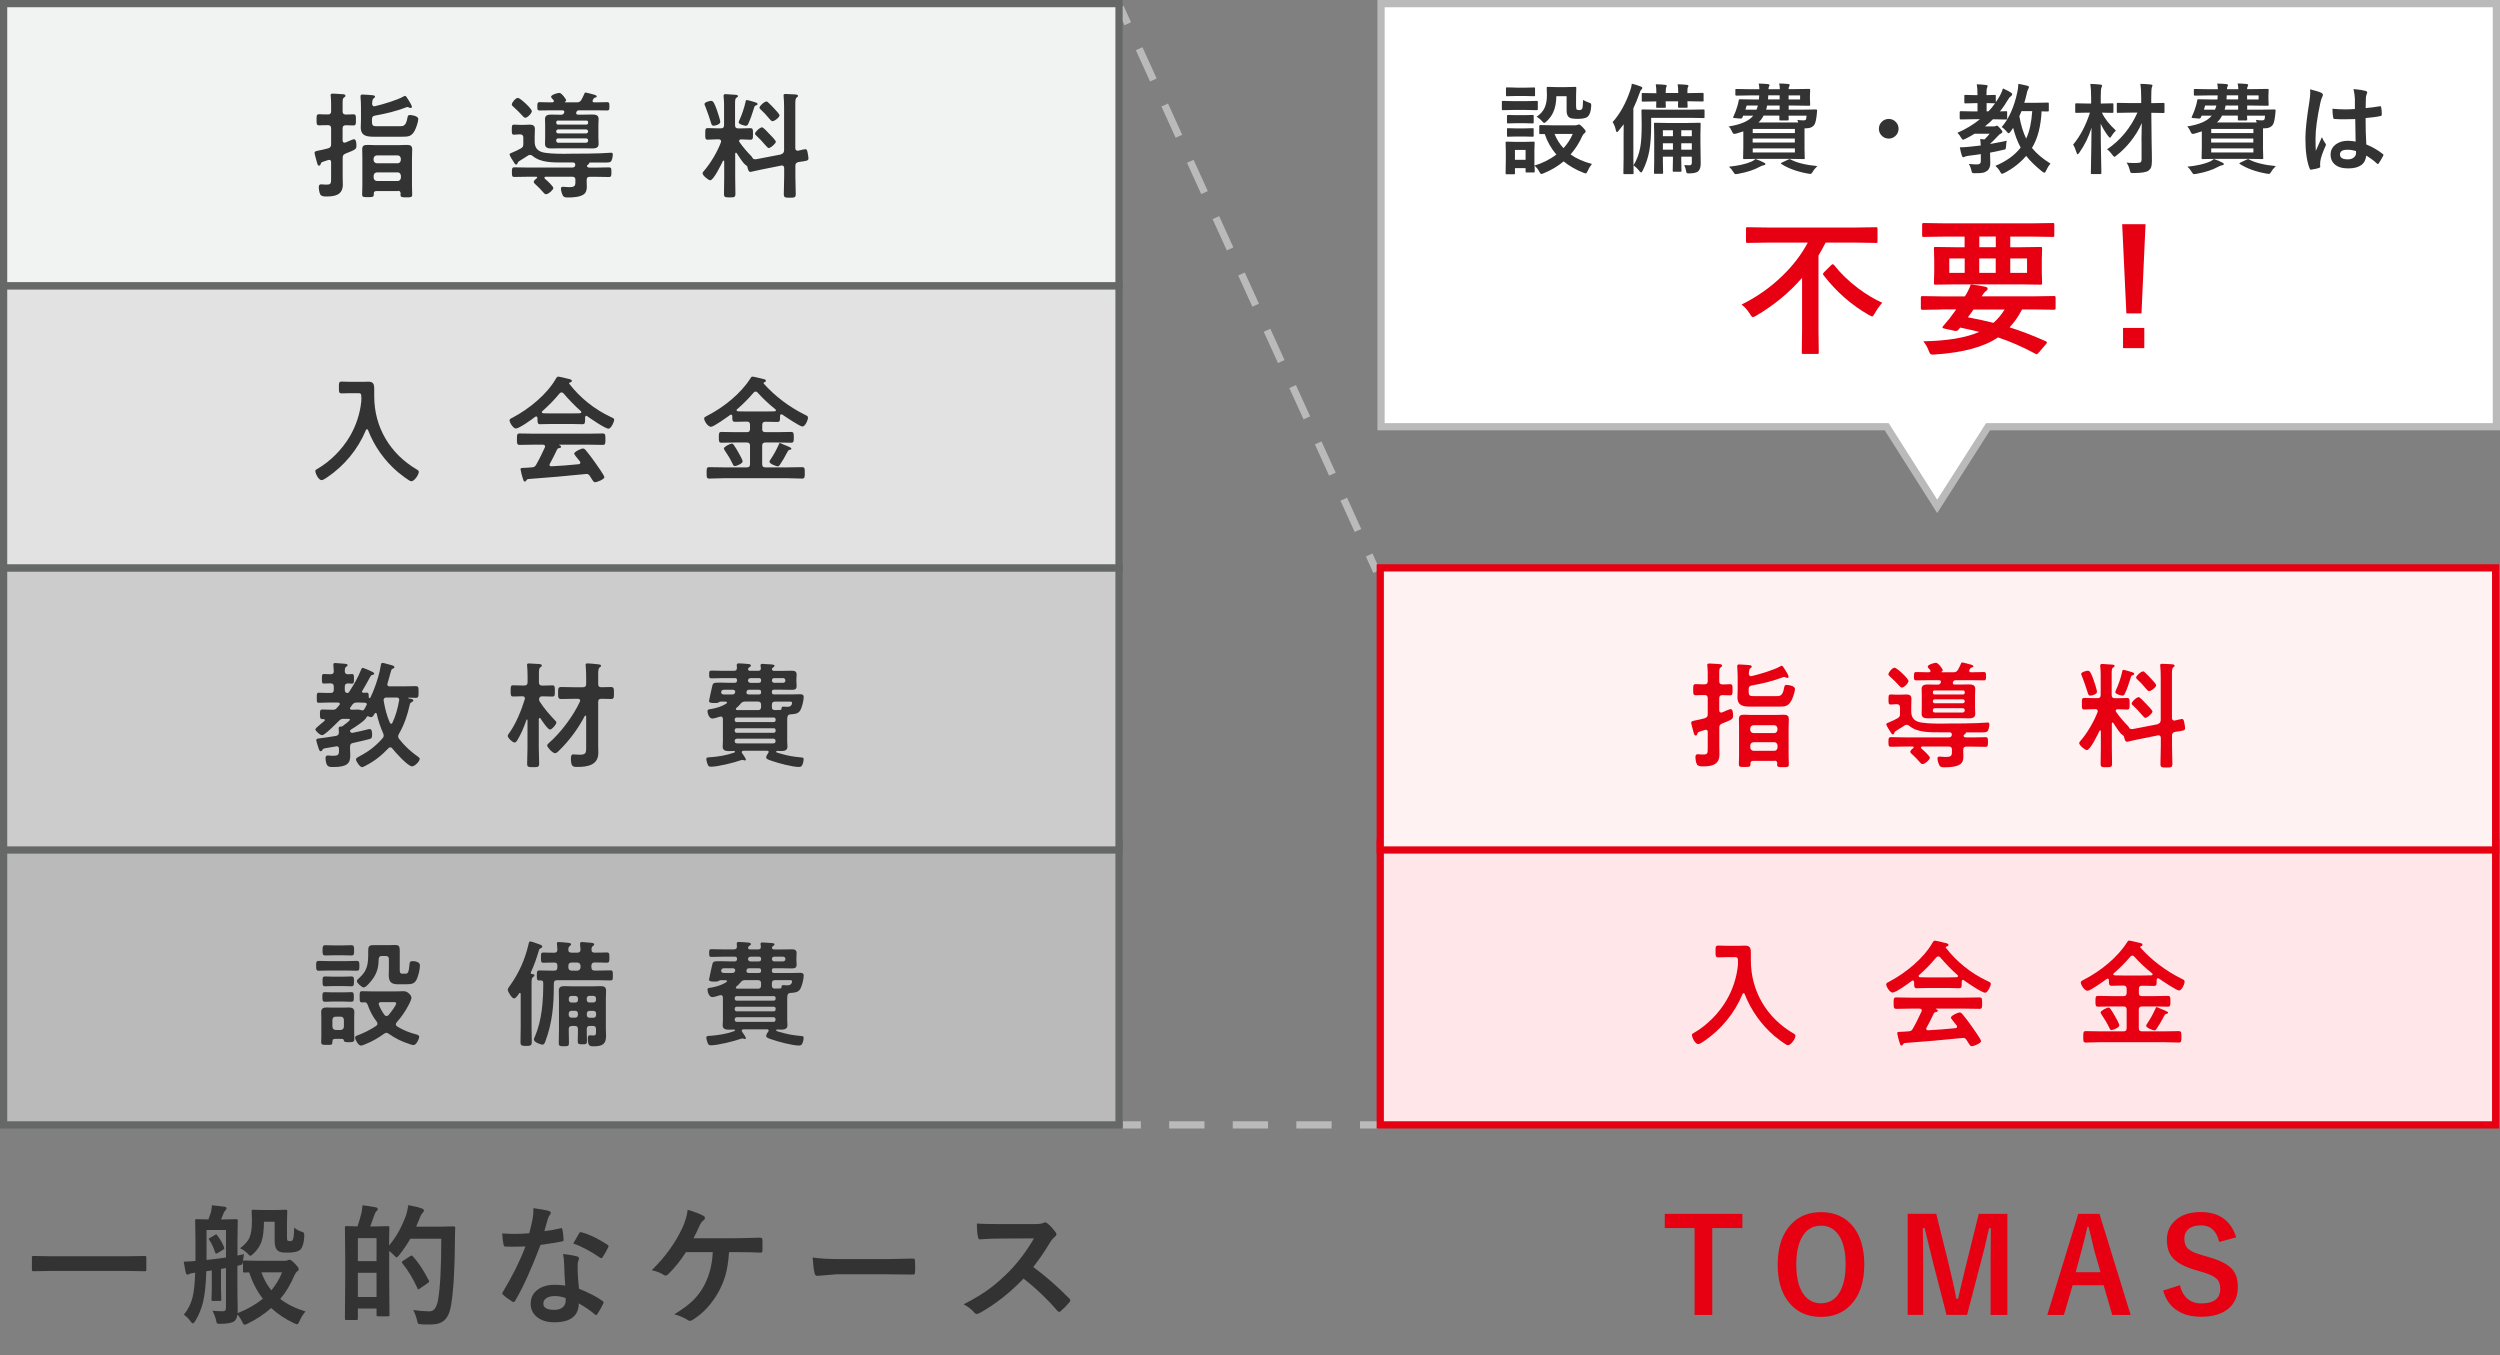
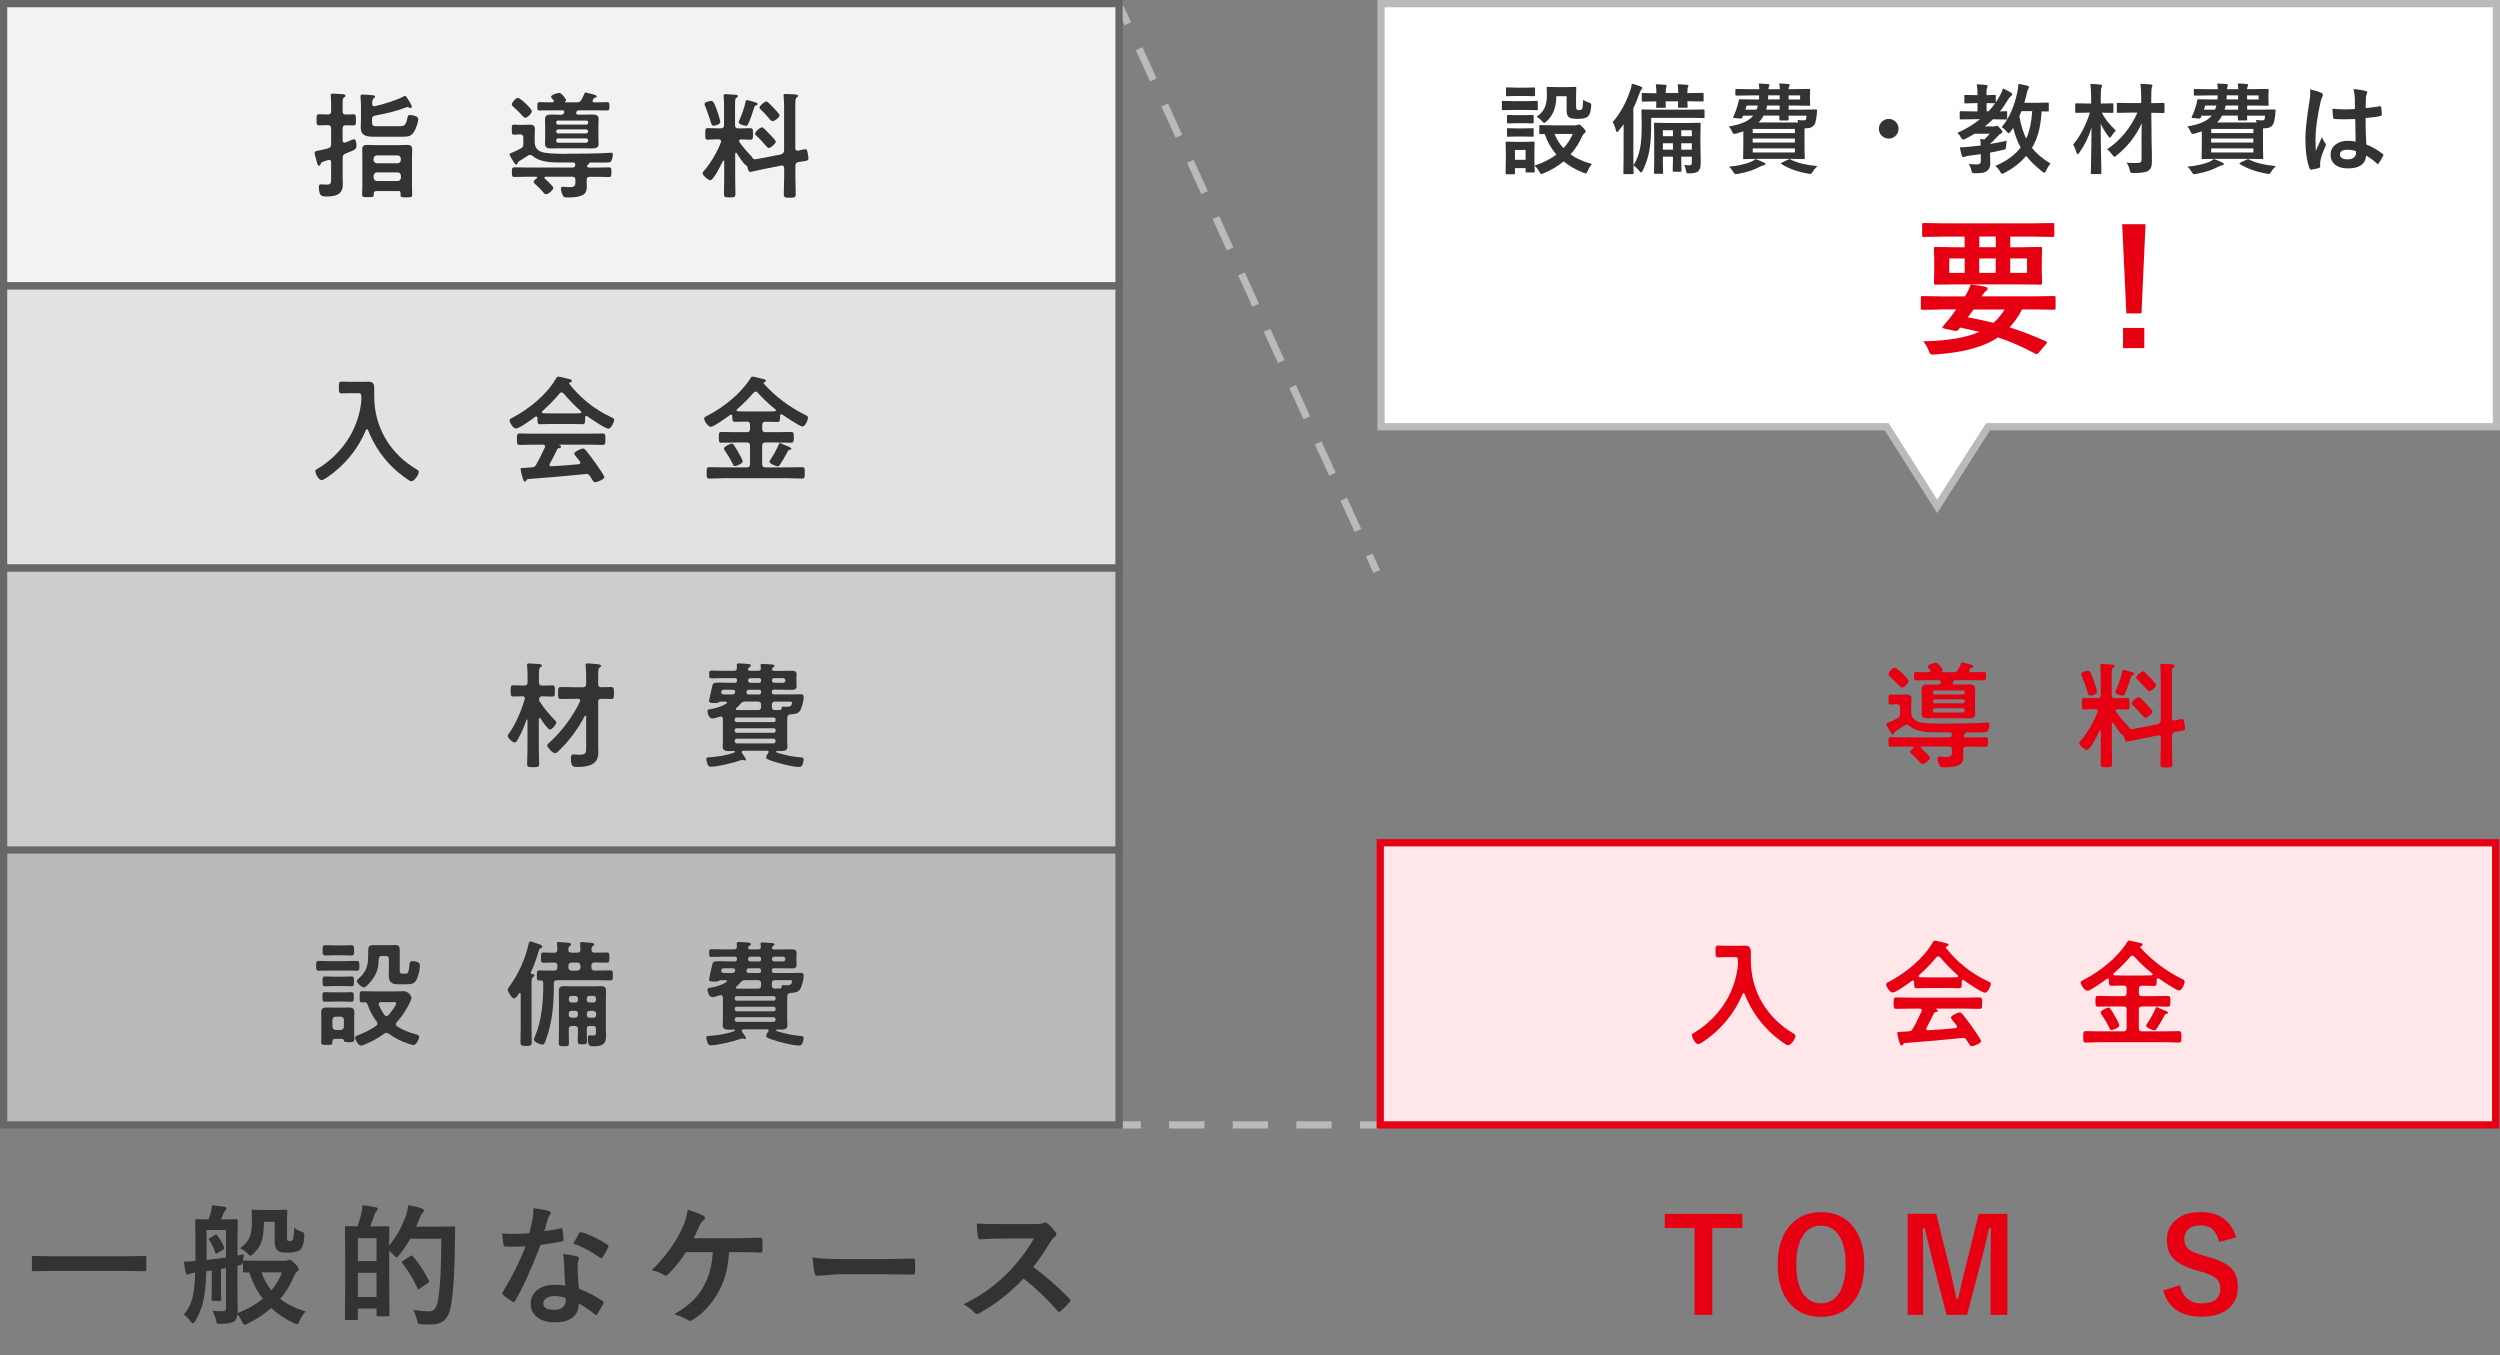
<svg xmlns="http://www.w3.org/2000/svg" id="_レイヤー_2" data-name="レイヤー_2" viewBox="0 0 345.59 187.33">
  <rect x="0" y="0" width="345.59" height="187.33" fill="#808080" stroke="none" />
  <defs>
    <style>
      .cls-1 {
        fill: #fef2f3;
      }

      .cls-1, .cls-2, .cls-3, .cls-4, .cls-5, .cls-6, .cls-7, .cls-8, .cls-9 {
        stroke-miterlimit: 10;
      }

      .cls-1, .cls-4 {
        stroke: #e60012;
      }

      .cls-2 {
        fill: #ccc;
      }

      .cls-2, .cls-3, .cls-7, .cls-8 {
        stroke: #666767;
      }

      .cls-3 {
        fill: #f1f2f2;
      }

      .cls-10 {
        fill: #e60012;
      }

      .cls-4 {
        fill: #ffe6e9;
      }

      .cls-11 {
        fill: #fff;
      }

      .cls-5, .cls-6, .cls-9 {
        fill: none;
        stroke: #bababa;
      }

      .cls-6 {
        stroke-dasharray: 4.75 3.8;
      }

      .cls-7 {
        fill: #bababa;
      }

      .cls-12 {
        fill: #333;
      }

      .cls-8 {
        fill: #e2e2e2;
      }

      .cls-9 {
        stroke-dasharray: 4.88 3.91;
      }
    </style>
  </defs>
  <g id="_レイヤー_1-2" data-name="レイヤー_1">
    <g>
      <line class="cls-5" x1="154.86" y1="1" x2="155.9" y2="3.28" />
      <line class="cls-6" x1="157.47" y1="6.73" x2="188.48" y2="75" />
      <line class="cls-5" x1="189.27" y1="76.72" x2="190.3" y2="79" />
    </g>
    <g>
      <line class="cls-5" x1="155.21" y1="155.5" x2="157.71" y2="155.5" />
      <line class="cls-9" x1="161.62" y1="155.5" x2="186.05" y2="155.5" />
      <line class="cls-5" x1="188" y1="155.5" x2="190.5" y2="155.5" />
    </g>
    <g>
      <polygon class="cls-11" points="345.09 .5 190.91 .5 190.91 58.99 260.81 58.99 267.79 70 274.82 58.99 345.09 58.99 345.09 .5" />
      <polygon class="cls-5" points="345.09 .5 190.91 .5 190.91 58.99 260.81 58.99 267.79 70 274.82 58.99 345.09 58.99 345.09 .5" />
    </g>
    <rect class="cls-7" x=".5" y="116.5" width="154.19" height="39" />
    <rect class="cls-2" x=".5" y="78.5" width="154.19" height="39" />
    <rect class="cls-8" x=".5" y="39.5" width="154.19" height="39" />
    <rect class="cls-3" x=".5" y=".5" width="154.19" height="39" />
    <rect class="cls-4" x="190.8" y="116.5" width="154.19" height="39" />
-     <rect class="cls-1" x="190.8" y="78.5" width="154.19" height="39" />
    <g>
      <path class="cls-12" d="M6.9,175.69l-2.29.04c-.13,0-.2-.06-.2-.18v-1.75c0-.12.07-.18.2-.18l2.29.04h10.85l2.29-.04c.13,0,.19.06.19.18v1.75c0,.12-.06.18-.19.18l-2.29-.04H6.9Z" />
      <path class="cls-12" d="M42.24,181.29c-.34.38-.62.82-.83,1.32-.13.3-.24.45-.33.45-.06,0-.2-.05-.43-.14-1.24-.59-2.29-1.29-3.16-2.11-.93.83-2.01,1.55-3.25,2.16-.22.11-.36.16-.43.16-.09,0-.21-.14-.34-.41-.2-.44-.42-.77-.65-1-.06.43-.2.73-.41.9-.29.24-.91.37-1.88.38-.12,0-.19,0-.23,0-.18,0-.29-.04-.33-.11-.03-.05-.06-.2-.11-.43-.08-.35-.24-.77-.48-1.27.43.05.93.07,1.49.07.25,0,.37-.17.37-.5v-5.47c-.13.02-.36.06-.69.12v2.73l.04,1.48c0,.1,0,.16-.03.18s-.08.04-.16.04h-.98c-.08,0-.13-.01-.15-.04-.02-.02-.03-.08-.03-.18l.04-1.48v-2.52l-.76.11c-.05,1.8-.2,3.23-.45,4.26-.22.92-.58,1.8-1.08,2.63-.13.21-.24.31-.34.31-.07,0-.16-.07-.25-.2-.27-.39-.6-.73-.98-1,.59-.73,1-1.54,1.21-2.44.19-.79.31-1.91.35-3.36-.43.05-.69.11-.79.18-.1.06-.19.09-.27.09-.1,0-.18-.09-.24-.27-.05-.18-.14-.69-.28-1.53.54,0,1.08-.03,1.62-.09v-3.04l-.04-2.56c0-.12.06-.18.19-.18l1.64.04c.05-.15.16-.46.33-.93.09-.36.14-.7.16-1.03.65.06,1.24.13,1.77.21.17.05.25.12.25.22,0,.08-.06.18-.17.29-.11.11-.19.24-.25.4-.05.12-.12.28-.19.47-.07.18-.12.3-.15.37h.35l1.77-.04c.13,0,.19.06.19.18l-.04,2.56v2.29l.9-.19c-.08.39-.12.71-.12.97.03-.06.1-.09.2-.09l2.1.04h3.47c.13,0,.26-.02.39-.07.12-.06.2-.09.25-.09.13,0,.38.17.72.52.38.39.56.66.56.79,0,.12-.07.23-.2.31-.14.09-.27.27-.4.55-.52,1.25-1.17,2.33-1.96,3.26.94.73,2.11,1.31,3.51,1.74ZM31.24,173.83v-3.8h-2.69v4.14c1.01-.11,1.9-.22,2.69-.34ZM30.03,170.77c.41.53.72,1.08.94,1.63.03.08.04.13.04.16,0,.05-.04.11-.13.17l-.69.43c-.15.09-.25.13-.31.13s-.1-.04-.12-.11c-.23-.71-.51-1.31-.83-1.78-.05-.06-.07-.11-.07-.14s.05-.08.16-.14l.69-.4c.09-.06.14-.09.17-.09.04,0,.09.05.15.14ZM33,174.94l-.18.05v3.65l.04,2.49c0,.18,0,.31-.02.4,1.38-.55,2.55-1.22,3.49-2-.8-1.04-1.43-2.26-1.89-3.64l-.64.02c-.1,0-.16-.01-.18-.04s-.03-.08-.03-.16v-1.34c-.03.23-.08.38-.14.43-.05.04-.21.08-.46.13ZM33.19,172.55c.66-.5,1.09-.98,1.29-1.44.23-.53.35-1.32.35-2.36l-.04-1.31c0-.1.01-.16.04-.18.02-.02.08-.03.18-.03l1.45.04h1.55l1.49-.04c.1,0,.16.01.18.04s.03.08.03.16l-.04,1.49v2.09c0,.26.02.42.07.47.06.06.18.09.36.09s.31-.06.38-.19c.11-.21.17-.78.18-1.7.26.27.64.47,1.14.62.18.05.26.19.26.41,0,.06,0,.15,0,.25-.05.84-.22,1.43-.52,1.77-.32.29-.9.43-1.73.43-.43,0-.74-.02-.91-.05-.2-.04-.38-.13-.53-.25-.26-.23-.4-.64-.4-1.24v-2.73h-1.48c-.01,1.22-.13,2.16-.36,2.81-.22.59-.58,1.12-1.1,1.6-.19.19-.33.29-.41.29-.09,0-.24-.11-.43-.34-.29-.29-.62-.52-1.01-.69ZM38.99,175.88h-2.86c.37,1,.83,1.83,1.38,2.49.64-.76,1.13-1.59,1.48-2.49Z" />
      <path class="cls-12" d="M56.1,168.12c.16-.54.28-1.05.34-1.53.85.16,1.44.3,1.78.43.25.08.38.17.38.29s-.06.24-.18.36c-.15.13-.31.44-.48.91-.09.24-.23.57-.41.99h3.37l1.81-.04c.15,0,.22.07.22.21-.02.34-.04.84-.04,1.49-.02,4.01-.19,7.05-.52,9.12-.16,1-.47,1.71-.92,2.14-.42.39-1.02.59-1.8.6h-.65c-.28,0-.51,0-.71-.02-.28-.02-.44-.06-.49-.11-.05-.05-.1-.22-.16-.49-.14-.55-.31-1.01-.52-1.38.83.12,1.51.18,2.04.18h.26c.56,0,.94-.52,1.13-1.55.3-1.71.45-4.53.45-8.48h-4.28c-.46.8-.97,1.55-1.53,2.25-.18.22-.31.33-.38.33-.05,0-.18-.11-.38-.33-.23-.23-.44-.42-.63-.56v3.73l.04,5.1c0,.09,0,.15-.03.17-.02.02-.08.03-.16.03h-1.39c-.1,0-.16-.01-.18-.04s-.03-.08-.03-.17v-.86h-2.58v1.37c0,.1-.01.16-.04.18-.02.02-.08.03-.18.03h-1.36c-.1,0-.16-.01-.18-.04s-.03-.08-.03-.18l.04-5.33v-3.11l-.04-4.12c0-.09.01-.15.04-.17s.08-.03.17-.03l1.53.04c.26-.78.45-1.41.55-1.89.06-.3.11-.64.15-1.03.62.07,1.24.17,1.85.29.17.04.25.11.25.24,0,.09-.06.19-.17.28-.1.09-.18.22-.25.4-.04.11-.15.41-.33.91-.12.33-.21.6-.29.81h.61l1.82-.04c.1,0,.16.01.18.04s.03.08.03.16l-.04,2.48c.97-1.15,1.73-2.5,2.3-4.06ZM52.05,171.15h-2.58v3.18h2.58v-3.18ZM49.47,179.29h2.58v-3.34h-2.58v3.34ZM56.72,173.64c.1-.06.17-.09.2-.09.02,0,.07.04.14.11.77.84,1.51,1.95,2.21,3.33.04.07.05.12.05.16,0,.06-.06.13-.19.22l-1.12.77c-.09.08-.16.11-.18.11-.05,0-.09-.05-.12-.16-.59-1.31-1.29-2.47-2.11-3.48-.04-.06-.06-.1-.06-.13,0-.04.06-.11.18-.19l.99-.65Z" />
      <path class="cls-12" d="M75.25,170.19c.61-.06,1.35-.19,2.23-.39.06-.02.1-.04.13-.04.07,0,.11.06.13.18.09.44.15.93.17,1.46,0,.12-.07.19-.22.21-.62.13-1.61.29-2.97.48-1.25,3.3-2.42,5.88-3.51,7.73-.07.12-.14.18-.2.18-.04,0-.11-.03-.21-.09-.5-.3-.92-.61-1.25-.92-.08-.06-.12-.13-.12-.19,0-.07.03-.14.09-.22,1.33-2.2,2.37-4.29,3.12-6.28-.46.02-1.06.04-1.8.04-.36,0-.69,0-.99-.02-.13,0-.22-.1-.25-.29-.07-.29-.13-.8-.18-1.53.65.05,1.21.07,1.67.07.7,0,1.39-.03,2.07-.09.16-.56.31-1.23.47-2.01.08-.42.11-.91.11-1.46,1.03.14,1.73.27,2.1.38.19.04.29.12.29.26,0,.12-.05.24-.16.34-.1.13-.2.36-.29.67-.03.1-.1.36-.22.78-.08.3-.15.55-.21.75ZM78.14,177.71c-.08-.88-.13-1.92-.16-3.09-.02-.49-.07-.91-.15-1.27.81.08,1.47.2,1.96.34.17.04.25.13.25.28,0,.04-.04.17-.11.38-.05.16-.08.34-.08.54,0,.04,0,.11,0,.2,0,.92.06,1.94.19,3.06,1.37.55,2.45,1.11,3.24,1.68.11.08.16.15.16.21,0,.04-.02.1-.05.17-.27.55-.54,1.04-.83,1.46-.05.08-.11.12-.17.12-.05,0-.11-.04-.18-.11-.54-.47-1.27-.97-2.2-1.51,0,.93-.34,1.62-1.02,2.07-.57.37-1.34.55-2.32.55-1.07,0-1.9-.26-2.51-.79-.53-.46-.8-1.05-.8-1.77,0-.84.34-1.51,1.02-1.99.6-.43,1.37-.64,2.31-.64.49,0,.96.04,1.42.11ZM78.18,179.43c-.53-.18-1.02-.27-1.47-.27-.5,0-.9.1-1.2.3-.27.19-.4.44-.4.75,0,.57.51.86,1.53.86.51,0,.91-.13,1.2-.4.24-.23.36-.52.36-.87,0-.17,0-.29-.02-.36ZM79.24,171.9c.49-.87.76-1.34.81-1.41.07-.11.14-.17.22-.17.04,0,.09.01.16.04,1.08.29,2.26.86,3.53,1.7.11.07.16.13.16.19,0,.06-.02.14-.07.22-.19.41-.44.86-.76,1.34-.05.08-.11.12-.17.12-.04,0-.09-.02-.16-.07-1.41-.96-2.65-1.61-3.73-1.96Z" />
      <path class="cls-12" d="M100.78,173.09c-.09,1.27-.25,2.33-.5,3.21-.22.76-.54,1.53-.96,2.3-.96,1.7-2.15,2.98-3.57,3.85-.12.09-.24.14-.37.14-.11,0-.22-.04-.32-.12-.46-.3-1.08-.57-1.85-.79,1.11-.66,1.98-1.31,2.63-1.95.56-.56,1.04-1.2,1.44-1.92.74-1.34,1.16-2.91,1.25-4.72h-3.71c-.76,1.2-1.6,2.23-2.5,3.1-.09.09-.2.14-.31.14-.09,0-.17-.03-.25-.09-.47-.3-1.03-.52-1.67-.65,1.85-1.8,3.26-3.76,4.25-5.87.4-.9.64-1.73.72-2.49.99.3,1.71.58,2.16.83.15.05.22.16.22.31s-.07.26-.2.33c-.19.12-.37.37-.54.74-.22.51-.5,1.09-.83,1.73h5.78c.42,0,1.03-.01,1.84-.04.76-.02,1.29-.04,1.62-.04.19,0,.29.11.29.33,0,.25,0,.5,0,.73s0,.47,0,.72c0,.19-.08.29-.25.29-1-.05-2.1-.07-3.3-.07h-1.05Z" />
      <path class="cls-12" d="M112.33,173.83c.94.15,2.23.22,3.88.22h5.8c.57,0,1.3,0,2.2-.03,1.14-.02,1.79-.03,1.94-.04h.09c.16,0,.24.08.24.25.02.28.03.56.03.85s0,.57-.03.84c0,.18-.08.27-.25.27h-.07c-1.8-.02-3.14-.04-4.02-.04h-6.48l-2.65.22c-.23,0-.37-.13-.41-.38-.11-.47-.2-1.2-.27-2.19Z" />
      <path class="cls-12" d="M142.84,175.15c1.68,1.24,3.34,2.69,4.98,4.35.09.09.14.18.14.25s-.04.16-.12.26c-.38.46-.78.87-1.2,1.23-.08.07-.15.11-.22.11s-.16-.05-.25-.14c-1.35-1.59-2.91-3.08-4.68-4.46-1.88,1.96-3.9,3.55-6.05,4.75-.22.09-.35.14-.41.14-.12,0-.22-.05-.31-.16-.33-.42-.84-.81-1.51-1.18,1.45-.73,2.69-1.49,3.73-2.27.84-.63,1.71-1.41,2.61-2.32,1.28-1.33,2.41-2.84,3.38-4.52l-4.64.02c-.93,0-1.88.04-2.85.11-.12.01-.2-.09-.24-.31-.11-.45-.16-1.08-.16-1.87.64.05,1.66.07,3.04.07h4.95c.63,0,1.04-.06,1.24-.17.06-.05.13-.07.2-.07.06,0,.16.05.31.14.39.3.78.73,1.17,1.27.06.1.09.18.09.23,0,.12-.08.24-.24.36-.25.22-.47.48-.66.8-.67,1.14-1.44,2.26-2.3,3.37Z" />
    </g>
    <g>
      <path class="cls-12" d="M47.36,17.73v1.67c.02.18.06.32.27.32.05,0,.08-.02.13-.02.16-.08,1.07-.46,1.17-.46.32,0,.34.64.34.86,0,.54-.08.56-1.52,1.14-.3.13-.38.27-.38.59v2.67c0,.34.02.67.02,1.01,0,1.44-1.07,1.65-2.26,1.65-.29,0-.69,0-.85-.27-.14-.26-.21-.72-.21-1.01,0-.22.05-.4.32-.4.05,0,.16,0,.22.02.16.02.32.02.5.02.67,0,.66-.16.66-.99v-2.11c0-.18-.06-.32-.27-.32-.05,0-.08,0-.13.02-.35.11-.58.19-.72.24-.22.08-.26.11-.32.32-.03.11-.1.22-.22.22-.18,0-.22-.18-.26-.32-.06-.21-.37-1.31-.37-1.44,0-.21.13-.24.66-.35.27-.05.69-.14,1.25-.29.3-.13.38-.24.38-.56v-2.19c0-.32-.13-.45-.43-.45-.42-.02-.88.03-1.2.03-.4,0-.38-.21-.38-.77s-.02-.77.38-.77.78.05,1.2.03c.3,0,.43-.13.43-.45v-1.01c0-.35-.02-.7-.05-1.06,0-.03-.02-.1-.02-.14,0-.21.16-.22.32-.22.26,0,1.04.06,1.33.08.13,0,.4.02.4.21,0,.14-.11.19-.21.26-.16.1-.18.32-.18.77v1.12c0,.32.13.45.43.45.32.02.75-.03,1.04-.03.4,0,.37.22.37.77s.03.77-.37.77c-.21,0-.77-.03-1.04-.03-.3.02-.43.13-.43.45ZM51.74,14.69s.08,0,.13-.02c.96-.21,3.06-.85,3.87-1.31.06-.03.16-.11.24-.11.13,0,.26.21.51.61.11.18.45.72.45.91,0,.08-.06.16-.18.16-.06,0-.14-.03-.21-.06s-.16-.08-.22-.08-.13.03-.18.05c-1.5.56-2.72.85-4.31,1.14-.32.06-.42.21-.42.51v.32c0,.61.19.64.74.64h3.01c.54,0,.93.03,1.14-1.1.05-.26.06-.45.37-.45.19,0,1.14.11,1.14.56,0,.38-.29,1.2-.46,1.54-.46.88-.9.9-1.81.9h-3.68c-1.01,0-2,0-2-1.3,0-.34.03-.67.03-1.01v-1.81c0-.45-.02-.88-.06-1.33v-.16c0-.19.11-.22.27-.22.29,0,.98.06,1.3.08.14.02.43.02.43.21,0,.11-.08.16-.19.24-.19.14-.19.51-.21.75.02.19.1.35.3.35ZM55.02,26.41h-2.98c-.24,0-.37.1-.37.35v.14c0,.38-.27.35-.83.35s-.78.02-.78-.37.03-.82.03-1.2v-3.91c0-.37-.02-.75-.02-1.12,0-.53.24-.62.79-.62.24,0,.56.03.94.03h3.44c.38,0,.7-.03.96-.03.54,0,.78.1.78.64,0,.37-.03.74-.03,1.1v3.95c0,.4.03.8.03,1.18s-.19.38-.8.38-.82,0-.82-.37c0-.06,0-.11.02-.16-.02-.26-.11-.37-.37-.37ZM54.96,22.57c.27,0,.42-.19.45-.45v-.19c-.03-.26-.18-.45-.45-.45h-2.87c-.27.03-.42.18-.45.45v.19c.03.27.18.42.45.45h2.87ZM51.65,24.57c.03.27.18.42.45.45h2.87c.27,0,.42-.19.45-.45v-.29c-.03-.26-.18-.45-.45-.45h-2.87c-.27.03-.42.18-.45.45v.29Z" />
      <path class="cls-12" d="M73.24,21.42c-.11,0-.19.03-.27.1-.4.26-.8.51-1.22.77-.11.06-.14.13-.19.24-.03.11-.08.22-.21.22-.14,0-.19-.11-.35-.37-.11-.18-.56-.86-.56-1.02,0-.13.13-.18.34-.26.4-.16.8-.35,1.18-.56.3-.16.38-.29.38-.64v-.88c0-.3-.13-.43-.45-.45-.26,0-.59.05-.82.05-.34,0-.32-.21-.32-.67,0-.56-.02-.72.34-.72.27,0,.53.03.79.03h.53c.27,0,.54-.03.82-.03.43,0,.71.13.71.61,0,.3-.03.62-.03,1.06v.64c0,.72.24,1.2.94,1.46.59.21,1.94.26,3.09.26.58,0,1.1-.02,1.46-.02,1.2,0,2.42,0,3.62-.05.14,0,1.34-.08,1.47-.08.18,0,.22.1.22.27,0,.24-.1.86-.32.99-.14.08-.38.1-.59.1h-2.29s-.06.03-.06.08c-.02.11-.06.14-.19.22-.02.02-.05.05-.08.06-.02.05-.03.08-.03.13,0,.16.18.19.3.21h.82c.64,0,1.26-.03,1.9-.03.34,0,.35.16.35.66s-.02.67-.35.67c-.64,0-1.26-.03-1.9-.03h-.72c-.3,0-.45.11-.45.42-.02.32.02.62.02.94,0,.4-.08.82-.43,1.07-.53.38-1.52.43-2.18.43-.26,0-.56,0-.7-.26-.13-.22-.27-.7-.27-.96,0-.16.08-.26.26-.26.08,0,.21,0,.3.02.14.02.35.03.53.03.9,0,.93-.18.91-1.01,0-.3-.13-.43-.45-.43h-3.65c-.14,0-.18.08-.18.13,0,.06.02.08.05.14.24.19,1.18,1.04,1.18,1.3,0,.22-.66.85-1.02.85-.16,0-.29-.16-.38-.27-.32-.38-.74-.8-1.12-1.14-.08-.08-.19-.16-.19-.29,0-.18.29-.42.42-.51.03-.03.05-.06.05-.11,0-.08-.06-.1-.13-.1h-1.1c-.64,0-1.26.03-1.91.03-.34,0-.35-.16-.35-.66s.02-.67.35-.67c.64,0,1.26.03,1.91.03h6.08c.22,0,.42-.1.42-.35v-.08c-.03-.19-.13-.27-.32-.27h-1.41c-1.38,0-3.06.03-4.16-.9-.11-.1-.21-.14-.35-.14ZM72.62,16.28c-.14,0-.26-.13-.34-.22-.42-.45-.85-.9-1.31-1.3-.11-.1-.22-.18-.22-.32,0-.27.53-.91.85-.91.3,0,1.92,1.49,1.92,1.84,0,.29-.61.91-.9.91ZM79.68,15.49s-.03.1-.03.14c0,.18.13.21.26.22h.78c.38,0,.77-.02,1.15-.02.45,0,.91.05.91.61,0,.3-.03.59-.03.88v1.71c0,.29.03.59.03.88,0,.54-.45.61-.88.61-.4,0-.8-.02-1.18-.02h-3.28c-.38,0-.77.02-1.17.02-.43,0-.9-.05-.9-.61,0-.3.02-.59.02-.88v-1.71c0-.29-.02-.58-.02-.86,0-.56.43-.62.88-.62.4,0,.79.02,1.18.02h.16c.18,0,.27-.03.37-.18l.05-.06s.03-.1.03-.16c0-.16-.13-.21-.26-.21h-1.68c-.5,0-.99.02-1.49.02-.32,0-.3-.21-.3-.56,0-.4,0-.59.32-.59.5,0,.99.03,1.47.03h.29c.1-.02.21-.05.21-.18,0-.05-.03-.08-.05-.13-.19-.22-.34-.34-.34-.46,0-.29.91-.54,1.15-.54.29,0,.93.86.93,1.01,0,.11-.08.16-.16.22,0,0-.02.02-.02.03s0,.03.05.05h1.58c.35,0,.46-.06.66-.35.13-.24.3-.58.4-.82.03-.08.05-.19.18-.19.1,0,.91.22,1.09.27.13.03.45.11.45.27,0,.11-.11.13-.21.16-.11.03-.19.06-.24.18-.03.05-.06.11-.1.16-.02.05-.03.08-.03.13,0,.14.11.18.22.19h.32c.48,0,.98-.03,1.47-.03.34,0,.32.21.32.59,0,.34.02.56-.3.56-.5,0-.99-.02-1.49-.02h-2.38c-.18,0-.27.03-.37.19l-.03.05ZM81.09,17.22c.13-.02.19-.1.21-.21v-.13c-.02-.13-.08-.21-.21-.21h-4c-.11,0-.19.08-.19.21v.13c0,.11.08.19.19.21h4ZM77.15,17.89c-.16.02-.26.11-.26.26v.03c0,.16.1.24.26.26h3.89c.14-.02.24-.1.26-.26v-.03c-.02-.14-.11-.24-.26-.26h-3.89ZM77.15,19.13c-.16.02-.26.1-.26.26v.08c0,.14.1.24.26.26h3.89c.14-.02.24-.11.26-.26v-.08c-.02-.16-.11-.24-.26-.26h-3.89Z" />
      <path class="cls-12" d="M107.97,21.32c.3-.1.38-.21.42-.53v-5.94c0-.51-.02-1.04-.06-1.49,0-.05-.02-.11-.02-.16,0-.19.14-.21.29-.21.27,0,1.01.05,1.31.06.14.02.4.02.4.21,0,.11-.08.14-.19.22-.16.13-.18.45-.18.96v6.02c0,.21.08.37.32.37h.1c.19-.05.82-.21.96-.21.27,0,.3.37.34.58.03.14.1.56.1.69,0,.35-.27.35-1.39.51-.32.1-.42.21-.42.53v1.44c0,.82.05,1.63.05,2.46,0,.48-.18.5-.82.5-.67,0-.83-.03-.83-.5,0-.83.05-1.65.05-2.46v-1.12c0-.21-.1-.38-.32-.38-.03,0-.06.02-.1.02l-2.88.58c-.16.03-1.3.3-1.36.3-.29,0-.38-.48-.42-.7-.02-.11-.19-.24-.29-.3-.29-.19-.98-1.25-1.18-1.58-.03-.03-.06-.08-.11-.08-.08,0-.11.08-.11.14v3.3c0,.75.03,1.5.03,2.24,0,.46-.13.5-.78.5-.61,0-.8-.02-.8-.45,0-.77.03-1.52.03-2.29v-2.24c0-.06-.02-.11-.08-.11-.05,0-.06.02-.1.06-.21.43-1.28,2.66-1.75,2.66-.26,0-1.06-.66-1.06-.96,0-.11.08-.21.16-.3.91-1.02,1.91-2.71,2.38-4,.02-.05.02-.08.02-.13,0-.19-.16-.26-.32-.27h-.18c-.53,0-1.04.05-1.34.05-.38,0-.35-.22-.35-.8s-.03-.8.35-.8c.3,0,.82.03,1.34.03h.48c.3,0,.43-.13.43-.45v-2.8c0-.34-.02-.69-.05-1.02,0-.05-.02-.13-.02-.19,0-.18.08-.27.27-.27s1.23.08,1.46.1c.1.02.26.03.26.18,0,.11-.13.18-.21.22-.18.11-.19.35-.19.94v2.85c0,.32.13.45.45.45h.32c.53,0,1.04-.03,1.34-.03.38,0,.37.21.37.8,0,.56.02.8-.35.8-.34,0-.82-.05-1.33-.05-.11.02-.24.06-.24.21,0,.06.02.1.05.16.48.69,1.04,1.34,1.63,1.94.08.08.11.13.16.22.06.18.24.22.42.22.11,0,.21-.03.32-.05l3.22-.62ZM98.65,17.38c-.27,0-.3-.22-.37-.43-.11-.42-.61-1.81-.77-2.21-.03-.08-.13-.27-.13-.35,0-.27.72-.45.93-.45.27,0,.45.3.8,1.3.1.27.46,1.38.46,1.6,0,.37-.71.54-.93.54ZM104.27,14.1c.21.06.45.11.45.29,0,.1-.1.14-.19.18-.22.05-.22.1-.35.53-.21.69-.45,1.38-.75,2.03-.06.14-.16.26-.34.26-.11,0-.98-.19-.98-.48,0-.08.06-.21.1-.29.37-.82.66-1.67.85-2.53.02-.11.03-.26.18-.26s.85.22,1.04.27ZM106.27,20.47c-.11,0-.29-.19-.51-.45-.37-.43-.75-.86-1.18-1.25-.08-.08-.21-.16-.21-.29,0-.24.67-.88.98-.88.16,0,.85.74.99.9.18.18.91.9.91,1.1,0,.22-.69.86-.98.86ZM106.75,16.74c-.11,0-.22-.13-.42-.35-.35-.43-.74-.86-1.15-1.23-.08-.08-.19-.16-.19-.27,0-.26.67-.86.96-.86.13,0,.19.1.29.18.29.26.54.54.82.83.22.24.7.75.7.9,0,.26-.66.82-1.01.82Z" />
    </g>
    <g>
      <path class="cls-12" d="M49.95,55.05c0-.56,0-.7-.45-.7h-1.1c-.38,0-.77.03-1.15.03-.42,0-.4-.21-.4-.83s-.02-.8.4-.8c.37,0,.77.03,1.15.03h1.75c.27,0,.53-.02.78-.02.66,0,.8.34.8.94v1.07c0,4.32,2.22,8,5.94,10.16.13.08.22.14.22.3,0,.4-.61,1.3-1.04,1.3-.27,0-1.57-1.04-1.84-1.26-1.83-1.55-3.27-3.57-4.13-5.81-.03-.06-.08-.13-.16-.13-.06,0-.11.06-.14.13-1.09,2.64-2.99,4.93-5.36,6.53-.38.26-.61.38-.77.38-.42,0-.86-.91-.86-1.28,0-.13.11-.18.27-.27,1.79-1.02,3.46-2.72,4.5-4.5.86-1.47,1.41-3.14,1.58-4.82.02-.16.02-.3.02-.46Z" />
      <path class="cls-12" d="M74.3,57.78c-.02-.1-.05-.21-.18-.21-.06,0-.1.02-.14.05-.43.34-2.21,1.62-2.67,1.62-.35,0-.87-.8-.87-1.14,0-.19.22-.27.42-.37,2.24-1.18,4.74-3.19,6-5.41.06-.11.16-.26.3-.26.18,0,1.39.3,1.65.37.11.03.24.1.24.22,0,.16-.18.21-.3.24-.05.02-.08.05-.08.1,0,.03,0,.05.02.06,1.5,1.94,3.47,3.52,5.68,4.56.37.18.53.22.53.42,0,.3-.43,1.23-.78,1.23-.46,0-2.48-1.39-2.95-1.73-.03-.03-.06-.05-.11-.05-.13,0-.16.11-.18.21v.34c0,.4-.03.61-.34.61-.4,0-1.01-.03-1.49-.03h-2.93c-.5,0-1.06.03-1.5.03-.32,0-.32-.29-.32-.74v-.13ZM76.01,64.11s-.05.08-.05.14c0,.16.11.21.26.21,1.25-.06,2.51-.16,3.78-.29.13-.02.22-.06.22-.22,0-.13-.06-.19-.14-.27-.22-.27-.71-.86-.71-.96,0-.27.94-.72,1.22-.72.16,0,.27.1.37.22.42.5.91,1.15,1.28,1.68.21.29,1.31,1.84,1.31,2.06,0,.3-1.02.7-1.28.7-.19,0-.27-.13-.51-.51-.05-.08-.11-.19-.19-.3-.13-.21-.26-.34-.51-.34-.05,0-.08.02-.11.02-1.31.13-2.61.26-3.92.37-1.34.11-2.45.21-3.99.32-.14.02-.21.06-.3.22-.05.06-.1.13-.18.13-.18,0-.22-.22-.34-.59-.05-.13-.26-.98-.26-1.1,0-.22.11-.18.8-.22l.74-.05c.34-.02.46-.1.62-.38.45-.78.82-1.57,1.2-2.38.02-.05.03-.08.03-.14,0-.18-.14-.22-.3-.24h-1.26c-.66,0-1.33.03-1.98.03-.37,0-.35-.29-.35-.78,0-.53-.02-.8.35-.8.66,0,1.33.03,1.98.03h7.55c.67,0,1.33-.03,2-.03.37,0,.35.29.35.8s.02.78-.35.78c-.67,0-1.33-.03-2-.03h-3.99s-.06,0-.06.03.03.03.08.06c.13.06.19.1.19.19,0,.14-.14.18-.24.19-.18.03-.24.06-.32.22-.29.61-.67,1.38-.99,1.95ZM77.61,54.25c-.11,0-.18.06-.26.14-.75.91-1.49,1.66-2.38,2.45-.05.03-.06.08-.06.13,0,.11.08.14.16.16.35,0,.71.02,1.06.02h2.93c.37,0,.74,0,1.12-.02.08-.02.18-.05.18-.16,0-.05-.03-.1-.06-.13-.77-.66-1.76-1.7-2.4-2.46-.06-.08-.16-.13-.27-.13Z" />
      <path class="cls-12" d="M105.36,59.29c0,.32.13.45.45.45h1.65c.62,0,1.25-.03,1.87-.03.4,0,.4.18.4.74s0,.75-.38.75c-.62,0-1.25-.03-1.89-.03h-1.65c-.32,0-.45.13-.45.45v2.54c0,.32.13.45.45.45h3.07c.67,0,1.33-.03,1.99-.03.38,0,.38.19.38.78s0,.8-.38.8c-.66,0-1.31-.05-1.99-.05h-8.83c-.67,0-1.33.05-2,.05-.38,0-.37-.21-.37-.8,0-.62,0-.78.38-.78.66,0,1.33.03,1.99.03h3.2c.3,0,.43-.13.43-.45v-2.54c0-.32-.13-.45-.43-.45h-1.63c-.62,0-1.25.03-1.87.03-.38,0-.38-.18-.38-.74,0-.59,0-.75.38-.75.62,0,1.25.03,1.87.03h1.63c.3,0,.43-.13.43-.45v-.56c0-.32-.13-.45-.43-.45h-.05c-.53,0-1.06.03-1.57.03-.42,0-.4-.22-.4-.78,0-.11-.05-.21-.18-.21-.06,0-.1.02-.13.05-.4.29-2.26,1.63-2.64,1.63-.42,0-.94-.8-.94-1.15,0-.19.22-.27.5-.42,2.22-1.15,4.56-3.01,5.91-5.15.08-.13.13-.22.27-.22.19,0,1.33.29,1.58.35.13.02.27.08.27.24,0,.13-.14.18-.24.21-.06.02-.08.05-.08.1,0,.03.02.05.02.06,1.57,1.76,3.49,3.2,5.59,4.26.43.21.53.24.53.45,0,.34-.38,1.23-.77,1.23-.35,0-2.38-1.38-2.79-1.66-.03-.02-.06-.03-.11-.03-.13,0-.18.1-.19.21,0,.62.03.85-.38.85-.53,0-1.06-.03-1.58-.03h-.05c-.32,0-.45.13-.45.45v.56ZM101.61,64.43c-.21,0-.26-.14-.35-.34-.3-.62-.66-1.23-1.06-1.81-.05-.1-.13-.18-.13-.29,0-.24.88-.67,1.09-.67.14,0,.21.11.29.21.22.32.43.66.62,1.01.13.22.59,1.04.59,1.25,0,.3-.88.64-1.06.64ZM104.46,54.13c-.13,0-.19.05-.27.13-.67.8-1.5,1.62-2.29,2.31-.05.03-.08.08-.08.13,0,.11.1.14.19.16.38.02.78.02,1.18.02h2.66c.42,0,.83,0,1.25-.02.06-.02.16-.05.16-.14,0-.06-.03-.1-.06-.13-.88-.7-1.71-1.47-2.46-2.31-.08-.08-.14-.14-.27-.14ZM109.1,62.2c-.13.03-.19.16-.32.4-.29.56-.61,1.12-.96,1.63-.08.11-.16.24-.3.24-.18,0-1.15-.35-1.15-.64,0-.1.08-.21.13-.29.45-.66.83-1.36,1.15-2.08.03-.1.08-.21.16-.21.1,0,.35.13.45.18.18.06.94.38,1.04.46.06.03.1.08.1.14,0,.13-.19.14-.29.16Z" />
    </g>
    <g>
-       <path class="cls-12" d="M50.03,95.56c0,.16.11.21.24.21.1,0,.34-.02.43-.02.27,0,.26.21.27.46,0,.1-.02.3.11.3.06,0,.11-.06.13-.11.14-.29.34-.72.45-1.01.4-.99.85-2.42.99-3.47.02-.11.05-.29.22-.29s1.12.29,1.36.35c.13.03.29.1.29.26,0,.11-.11.16-.21.19-.16.06-.21.14-.29.45-.16.54-.29,1.07-.45,1.6-.02.03-.03.08-.03.13,0,.21.16.27.34.27h1.78c.59,0,1.18-.03,1.78-.03.42,0,.42.16.42.8s0,.82-.42.82c-.32,0-.64-.03-.96-.03-.05,0-.05.03-.05.05,0,.05.06.06.18.08.34.05.53.11.53.26,0,.11-.11.18-.21.22-.19.1-.24.18-.29.38-.3,1.39-.77,2.77-1.49,4.02-.06.11-.11.21-.11.34,0,.14.05.26.13.35.75.98,1.65,1.79,2.66,2.5.08.06.19.14.19.26,0,.35-.69,1.04-1.06,1.04-.56,0-2.35-1.97-2.72-2.47-.08-.1-.16-.16-.29-.16-.11,0-.19.05-.26.13-.94.99-1.92,1.78-3.14,2.4-.11.06-.38.21-.51.21-.27,0-.83-.8-.83-1.06,0-.21.26-.32.58-.5,1.25-.66,2.16-1.38,3.09-2.43.1-.11.16-.22.16-.37,0-.13-.03-.22-.08-.34-.38-.85-.67-1.74-.88-2.67-.03-.06-.06-.13-.14-.13s-.11.05-.16.11c-.1.18-.24.48-.5.48-.1,0-.21-.05-.3-.1-.03-.02-.08-.03-.13-.03-.1,0-.16.08-.19.16-.22.48-1.65,1.39-2.14,1.68-.06.05-.11.1-.14.19.03.16.14.27.32.27.03,0,.06-.02.1-.02.67-.14,1.33-.27,1.97-.45.1-.03.26-.06.35-.06.32,0,.32.56.32.78,0,.43-.08.53-.38.61-.74.19-1.49.37-2.24.53-.34.06-.43.21-.43.53v.3c0,.3.03.62.03.93,0,1.06-.45,1.57-2.34,1.57-.26,0-.64.02-.82-.21-.18-.21-.26-.72-.26-.99,0-.21.06-.4.3-.4.06,0,.16.02.21.02.16.03.42.02.58.02.77,0,.78-.22.77-.93,0-.21-.08-.38-.32-.38-.03,0-.06.02-.1.02-.4.06-.7.13-.94.16-.83.14-.85.13-.94.35-.05.08-.11.16-.21.16-.19,0-.22-.16-.34-.5-.06-.19-.29-.88-.29-1.04,0-.22.26-.22.43-.24.77-.1,1.54-.21,2.3-.34.3-.08.38-.18.4-.5,0-.16-.02-.32-.03-.48v-.11c0-.19.16-.19.3-.19.1-.02.14-.03.21-.06.18-.13,1.04-.74,1.04-.91,0-.13-.21-.11-.56-.11h-.27c-.32,0-.48.05-.7.29-.34.34-1.94,1.97-2.3,1.97-.32,0-.94-.59-.94-.8,0-.14.32-.4.74-.75.16-.13.34-.26.51-.43.05-.05.05-.06.05-.11,0-.1-.08-.13-.14-.13h-.16c-.37,0-.37-.21-.37-.66,0-.5,0-.67.37-.67.46,0,.93.05,1.39.03.29,0,.4-.03.59-.26.11-.13.22-.27.34-.4.03-.05.06-.1.06-.14,0-.14-.11-.18-.24-.19h-1.5c-.45,0-.86.03-1.18.03-.29,0-.27-.19-.27-.69s-.02-.7.27-.7c.34,0,.75.03,1.18.03h.45c.32,0,.45-.13.45-.43v-.45c0-.32-.13-.43-.45-.45-.3,0-.66.03-.93.03-.26,0-.26-.19-.26-.66s0-.66.26-.66c.19,0,.61.03.93.03s.45-.11.45-.43c0-.22-.06-.74-.06-.91s.11-.21.27-.21c.14,0,1.14.08,1.3.1.13.02.4.03.4.21,0,.1-.1.14-.21.22-.18.13-.16.3-.18.61.02.27.13.4.42.42.11-.02.54-.03.59-.03.26,0,.26.21.26.66s0,.66-.26.66c-.06,0-.48-.02-.59-.03-.3.02-.42.16-.42.45v.45c0,.26.1.4.37.43.11-.02.16-.05.22-.13.59-.91,1.3-2.1,1.67-3.11.05-.11.1-.24.22-.24.1,0,.91.34,1.06.42.26.13.53.22.53.38,0,.13-.16.16-.26.18-.18.05-.21.1-.34.34-.34.64-.64,1.18-1.02,1.81-.03.05-.05.08-.05.13ZM49.31,97.12c-.29,0-.38.05-.58.26-.1.14-.19.27-.29.4-.03.05-.06.08-.06.14,0,.14.11.18.24.19.29,0,.58-.02.86-.02.35,0,.42.11.61.11s.24-.08.43-.45c.05-.08.1-.18.14-.27.03-.05.05-.08.05-.13,0-.14-.13-.19-.26-.21-.32-.02-.64-.03-.96-.03h-.19ZM54.06,100.06c.08,0,.14-.05.18-.13.46-.98.75-2.03.93-3.09.02-.05.02-.06.02-.1,0-.22-.16-.32-.35-.32h-1.41c-.22,0-.4.1-.4.35v.06c.18,1.06.43,2.1.86,3.07.03.06.08.14.18.14Z" />
      <path class="cls-12" d="M76.73,99.6c.08.06.18.16.18.27,0,.3-.62.98-.88.98-.3,0-1.14-1.25-1.31-1.54-.03-.03-.06-.06-.11-.06-.08,0-.13.08-.13.14v3.95c0,.74.05,1.47.05,2.21,0,.48-.16.5-.83.5-.62,0-.83-.02-.83-.46,0-.74.05-1.49.05-2.24v-3.81s-.03-.08-.08-.08c-.02,0-.05,0-.06.05-.37,1.04-.72,1.92-1.3,2.87-.1.13-.16.26-.35.26-.27,0-.94-.61-.94-.91,0-.14.16-.34.24-.45.93-1.31,1.63-3.07,2.11-4.61,0-.05.02-.08.02-.13,0-.21-.16-.29-.35-.29h-.05c-.43,0-.9.03-1.2.03-.37,0-.37-.19-.37-.78s0-.77.37-.77c.29,0,.75.03,1.2.03h.32c.3,0,.45-.13.45-.45v-.86c0-.48-.02-.99-.06-1.39,0-.05-.02-.1-.02-.14,0-.18.13-.21.29-.21.18,0,1.18.06,1.41.08.13.02.35.03.35.22,0,.11-.1.16-.21.24-.18.11-.19.43-.19.98v1.09c0,.32.14.45.45.45h.18c.45,0,.91-.03,1.22-.03.37,0,.35.22.35.77,0,.58.02.78-.35.78-.32,0-.77-.03-1.22-.03h-.18c-.27,0-.42.11-.43.4,0,.14.02.21.1.34.62.96,1.34,1.79,2.14,2.62ZM79.28,96.6c-.56,0-1.12.03-1.68.03-.46,0-.45-.22-.45-.83s-.02-.83.45-.83c.56,0,1.12.03,1.68.03h1.3c.32,0,.45-.14.45-.45v-.93c0-.53-.03-1.12-.06-1.54,0-.05-.02-.11-.02-.16,0-.19.13-.22.29-.22.24,0,1.18.1,1.46.13.13.02.38.02.38.21,0,.11-.06.14-.21.24-.16.13-.18.48-.18.99v1.28c0,.29.1.43.4.45.43-.02.91-.03,1.33-.03.46,0,.45.22.45.83s.03.83-.45.83c-.38,0-.91-.05-1.33-.03-.3,0-.4.16-.4.43v5.97c0,.35.02.72.02,1.07,0,1.71-1.52,1.95-2.91,1.95-.61,0-.88-.05-.88-1.18,0-.22.02-.56.32-.56.19,0,.56.05.88.05.94,0,.91-.29.91-1.2v-4.08c0-.06-.03-.13-.1-.13-.05,0-.08.03-.1.06-.9,1.73-2.14,3.41-3.54,4.77-.13.13-.35.37-.56.37-.35,0-1.09-.82-1.09-1.07,0-.13.18-.29.27-.37,1.63-1.42,3.35-3.73,4.26-5.7.02-.05.03-.1.03-.14,0-.19-.16-.22-.3-.24h-.62Z" />
      <path class="cls-12" d="M100.51,97.13c0-.1-.1-.13-.18-.14h-.77c-.06,0-.18.08-.22.11-.19.1-.42.08-.61.08-.21,0-.72.02-.72-.27,0-.08.35-1.65.4-1.86.14-.66.13-.69,1.17-.69.45,0,.9.03,1.34.03h.64c.18-.02.29-.06.32-.27v-.11c0-.21-.11-.27-.3-.27h-1.6c-.54,0-1.09.03-1.63.03-.3,0-.32-.11-.32-.53s.02-.54.32-.54c.54,0,1.09.03,1.63.03h1.46c.3,0,.43-.11.43-.42-.02-.11-.03-.27-.03-.37,0-.19.11-.24.29-.24.22,0,1.17.06,1.41.1.11.02.26.06.26.21,0,.11-.11.16-.19.21-.1.06-.16.13-.18.19-.02.03-.02.08-.02.1,0,.19.14.21.3.22h1.1c.26,0,.37-.11.37-.37-.02-.1-.05-.3-.05-.38,0-.18.11-.21.27-.21s1.1.06,1.28.08c.14.02.38.03.38.18,0,.11-.11.19-.19.24-.14.1-.16.11-.16.29.05.14.19.18.34.18h.91c.48,0,.94-.02,1.42-.02.4,0,.74.03.74.53,0,.24-.03.46-.03.7v.18c0,.24.03.48.03.72,0,.48-.32.51-.72.51-.48,0-.96-.02-1.44-.02h-.96c-.21,0-.3.08-.3.3v.05c0,.22.1.3.3.3h2.58c.35,0,.69-.02,1.04-.02.26,0,.48.06.48.38,0,.48-.24,1.5-.51,1.9-.3.46-.82.46-1.33.5-.27.02-.38.14-.42.42-.02.13-.02.24-.02.35v2.9c0,.27.03.54.03.82,0,.51-.45.58-.85.58-.19,0-.38-.02-.58-.02-.06,0-.13.05-.13.11,0,.11.13.13.5.24,1.18.34,1.83.45,3.03.56.16.02.27.05.27.22,0,.24-.08.62-.19.82-.1.22-.24.27-.48.27-.88,0-2.9-.54-3.76-.85-.43-.14-.75-.26-.75-.46s.19-.5.3-.64c.02-.05.05-.08.05-.13,0-.11-.08-.14-.18-.16h-3.33c-.11.02-.22.06-.22.19,0,.05.02.1.05.14.1.14.53.75.53.88,0,.06-.06.13-.13.13s-.16-.02-.21-.05c-.05-.02-.11-.03-.18-.03-.05,0-.13.03-.18.05-.94.34-3.2.9-4.16.9-.29,0-.35-.14-.45-.38-.06-.18-.16-.48-.16-.67,0-.26.16-.24.62-.27,1.07-.08,2.14-.26,3.15-.61.06-.02.19-.05.19-.14,0-.06-.05-.11-.11-.11-.22,0-.46.02-.69.02-.42,0-.9-.05-.9-.58,0-.26.03-.5.03-.82v-3.04c0-.19-.1-.34-.29-.34-.05,0-.1.02-.13.02-.22.08-.83.26-1.04.26-.46,0-.67-.74-.67-1.01s.18-.26.58-.32c.7-.13,1.42-.35,2.03-.74.05-.05.06-.08.06-.13ZM100.38,95.34c-.51,0-.61.03-.67.26-.02.03-.02.06-.02.11,0,.22.21.29.4.29h1.1c.19,0,.32-.02.42-.24.02-.03.02-.08.02-.14,0-.21-.16-.26-.34-.27h-.91ZM106.96,99.82c.16-.02.26-.11.26-.26v-.11c0-.16-.1-.26-.26-.26h-5.14c-.14,0-.24.1-.26.26v.11c.02.16.11.24.26.26h5.14ZM101.82,100.67c-.14,0-.24.1-.26.26v.11c.02.16.11.24.26.26h5.14c.16-.02.26-.1.26-.26v-.11c0-.16-.1-.26-.26-.26h-5.14ZM101.88,102.11c-.19,0-.32.13-.32.32v.03c0,.19.13.3.32.3h5.03c.19,0,.3-.11.3-.3v-.03c0-.19-.11-.32-.3-.32h-5.03ZM104.76,98.17c.3,0,.45-.14.45-.45v-.29c0-.32-.14-.45-.45-.45h-1.73c-.32,0-.45.06-.67.32-.16.21-.38.42-.58.58-.05.05-.06.08-.06.14,0,.1.1.13.16.14h2.88ZM104.89,96c.22,0,.32-.08.32-.29v-.06c0-.21-.1-.3-.3-.3h-1.36c-.19,0-.29.06-.35.27,0,.02-.02.06-.02.08,0,.22.14.3.34.3h1.38ZM104.89,94.39c.22,0,.32-.1.32-.3v-.05c0-.21-.1-.3-.3-.3h-1.09c-.24,0-.37.06-.43.32.03.24.19.34.42.34h1.09ZM108.27,94.39c.18-.02.3-.13.3-.32v-.03c-.02-.18-.13-.29-.3-.3h-1.26c-.18.02-.3.11-.3.3v.03c0,.19.13.3.3.32h1.26ZM108.03,97.95c.02-.21.06-.27.27-.27.18,0,.35.03.53.03.58,0,.66-.38.66-.56s-.22-.16-.43-.16h-1.91c-.32,0-.45.13-.45.45v.29c0,.3.13.43.43.43.14,0,.58-.02.72-.02.13,0,.18-.06.18-.19Z" />
    </g>
    <g>
      <path class="cls-12" d="M45.53,134.16c-.48,0-.98.03-1.46.03-.37,0-.37-.22-.37-.67s-.02-.69.37-.69c.48,0,.98.03,1.46.03h2.32c.48,0,.98-.03,1.46-.03.38,0,.37.24.37.69s.02.67-.37.67c-.48,0-.98-.03-1.46-.03h-2.32ZM46.35,143.61c-.37,0-.4.16-.4.45-.02.38-.06.38-.78.38-.58,0-.77,0-.77-.38,0-.29.02-.58.02-.86v-2.47c0-.27-.02-.54-.02-.82,0-.5.29-.64.75-.64.29,0,.58.02.86.02h1.47c.29,0,.51-.02.75-.02.45,0,.75.13.75.64,0,.27-.02.53-.02.82v2c0,.32.02.62.02.94,0,.35-.19.4-.74.4-.58,0-.67-.06-.7-.22-.05-.24-.16-.24-.37-.24h-.83ZM46.06,138.45c-.37,0-.75.03-1.12.03s-.37-.22-.37-.66-.03-.67.35-.67c.35,0,.75.03,1.14.03h1.36c.38,0,.78-.03,1.14-.03.38,0,.35.26.35.67,0,.34.03.66-.32.66-.38,0-.78-.03-1.17-.03h-1.36ZM46.08,136.31c-.4,0-.78.03-1.14.03-.38,0-.35-.26-.35-.69s-.03-.67.35-.67c.35,0,.74.03,1.14.03h1.36c.38,0,.78-.03,1.14-.03.38,0,.35.27.35.67s.03.69-.35.69-.77-.03-1.14-.03h-1.36ZM46.2,132.05c-.42,0-.83.03-1.23.03s-.38-.27-.38-.7c0-.48-.02-.72.4-.72s.8.03,1.22.03h1.14c.4,0,.8-.03,1.2-.03s.4.22.4.72c0,.42.03.7-.35.7-.42,0-.83-.03-1.25-.03h-1.14ZM45.95,141.93c.03.29.18.42.45.45h.69c.29-.03.42-.16.45-.45v-.96c-.03-.27-.16-.43-.45-.43h-.69c-.27,0-.42.16-.45.43v.96ZM53.45,142.76c-.13,0-.22.05-.34.13-.85.61-1.67,1.09-2.64,1.47-.14.06-.43.18-.58.18-.35,0-.8-.82-.8-1.1,0-.22.26-.29.48-.37.8-.3,1.73-.78,2.43-1.26.1-.08.18-.16.18-.29,0-.11-.05-.19-.1-.29-.53-.66-.98-1.54-1.26-2.34-.08-.19-.16-.32-.38-.34-.13,0-.26.02-.37.02-.37,0-.35-.19-.35-.75,0-.61-.03-.8.35-.8.54,0,1.09.03,1.63.03h2.83c.5,0,.96-.03,1.28-.03.61,0,1.07.64,1.07.9,0,.22-.24.7-.35.93-.5.96-.98,1.66-1.7,2.48-.06.1-.11.16-.11.27,0,.13.08.21.18.29.8.51,1.71.86,2.62,1.1.18.05.43.11.43.34s-.37,1.14-.8,1.14c-.13,0-.4-.1-.53-.14-1.12-.37-1.91-.75-2.87-1.42-.1-.06-.19-.13-.32-.13ZM51.52,135.33c-.19.27-.9,1.17-1.23,1.17-.27,0-.96-.61-.96-.88,0-.16.24-.34.35-.45,1.15-1.02,1.22-1.98,1.22-3.43v-.26c0-.61.06-.83.74-.83h2.31c.21,0,.43-.02.64-.02.58,0,.67.22.67.75v2.48c0,.45-.02.74.34.74h.46c.29,0,.46-.11.56-1.39.02-.19.05-.35.45-.35.35,0,.98.14.98.58,0,.51-.18,1.28-.37,1.76-.3.78-.72.86-1.49.86h-1.25c-1.06,0-1.2-.58-1.2-1.33,0-.27.02-.58.02-.9v-1.23c0-.32-.13-.45-.45-.45h-.5c-.3,0-.43.11-.46.42-.02,1.09-.19,1.86-.82,2.75ZM53.44,140.45c.11,0,.19-.05.27-.13.24-.29,1.06-1.3,1.06-1.63,0-.14-.13-.16-.42-.16h-1.68c-.06,0-.32,0-.32.26,0,.05.02.08.03.13.22.53.43.91.77,1.39.08.08.16.14.29.14Z" />
      <path class="cls-12" d="M71.05,138.02c-.29,0-.86-.93-.86-1.2,0-.19.24-.48.37-.66,1.2-1.71,2-3.51,2.48-5.54.06-.27.08-.48.29-.48.1,0,.51.14.86.27.19.08.35.13.45.16.18.06.32.16.32.29,0,.11-.11.18-.21.22-.21.08-.21.14-.3.45-.26.9-.66,2.03-1.06,2.87,0,.02-.02.05-.02.08,0,.1.06.14.14.16.11.02.37.02.37.18,0,.13-.13.19-.21.26-.18.13-.19.35-.19.98v5.87c0,.7.03,1.42.03,2.13,0,.45-.16.53-.78.53s-.78-.08-.78-.53c0-.72.03-1.42.03-2.13v-4.51c0-.08-.03-.16-.11-.16-.05,0-.08.03-.11.06-.14.22-.45.7-.7.7ZM74.56,135.54c-.37,0-.35-.22-.35-.69,0-.5,0-.7.35-.7.61,0,1.22.03,1.82.03h.22c.32,0,.45-.13.45-.45v-.24c0-.29-.11-.43-.43-.43-.48-.02-.98.03-1.47.03-.38,0-.37-.19-.37-.72s-.02-.7.38-.7c.5,0,.98.05,1.46.03.3,0,.42-.13.43-.42l-.05-.69s-.02-.1-.02-.16c0-.18.11-.21.26-.21.21,0,1.06.08,1.3.11.14.02.4.02.4.21,0,.11-.06.14-.19.24-.16.13-.18.29-.18.48-.02.32.14.43.45.43h.78c.3,0,.43-.11.45-.42-.02-.22-.03-.45-.06-.67v-.16c0-.18.11-.22.26-.22.22,0,1.06.1,1.31.11.13.02.38.03.38.22,0,.11-.08.14-.19.24-.16.11-.18.26-.18.45-.02.32.13.45.43.45.56.02,1.1-.03,1.66-.03.4,0,.38.21.38.7s.02.72-.38.72c-.56,0-1.1-.05-1.66-.03-.3,0-.42.13-.45.43v.24c.03.32.14.45.45.45h.35c.61,0,1.22-.03,1.83-.03.35,0,.34.19.34.7s.02.69-.34.69c-.61,0-1.22-.03-1.83-.03h-5.54c-.3,0-.45.13-.45.43v.24c0,2.72-.19,5.14-1.15,7.73-.08.21-.16.51-.43.51-.16,0-1.17-.29-1.17-.72,0-.13.08-.29.14-.4.98-2.32,1.15-4.93,1.15-7.41,0-.26-.13-.35-.37-.35h-.19ZM79.07,141.83c-.32,0-.45.13-.45.45v.06c0,.61.03,1.23.03,1.84,0,.4-.1.45-.7.45-.54,0-.71-.03-.71-.43,0-.62.03-1.23.03-1.86v-4.23c0-.4-.02-.78-.02-1.18,0-.51.32-.61.77-.61.4,0,.8.03,1.22.03h2.54c.4,0,.82-.03,1.22-.03.46,0,.78.08.78.61,0,.4-.03.78-.03,1.17v4.08c0,.34.03.66.03.99,0,1.14-.46,1.47-1.74,1.47-.5,0-.78-.05-.78-1.04,0-.35.05-.48.27-.48.16,0,.32.02.48.02.4,0,.38-.16.38-.74v-.13c0-.32-.13-.45-.45-.45h-.4c-.3,0-.43.13-.43.45-.02.54.03,1.09.03,1.63,0,.45-.13.46-.64.46s-.64-.02-.64-.46c0-.54.05-1.09.03-1.63,0-.32-.13-.45-.45-.45h-.38ZM78.57,133.73c0,.29.16.42.43.45h.8c.27-.03.42-.16.45-.45v-.24c-.03-.27-.18-.43-.45-.43h-.8c-.27,0-.43.16-.43.43v.24ZM79.9,138.04c0-.22-.16-.37-.38-.37h-.51c-.22,0-.38.14-.38.37v.18c0,.22.16.37.38.37h.51c.22,0,.38-.14.38-.37v-.18ZM79,139.73c-.22,0-.38.14-.38.38v.19c0,.22.16.38.38.38h.51c.22,0,.38-.16.38-.38v-.19c0-.24-.16-.38-.38-.38h-.51ZM82.01,138.58c.24,0,.38-.14.38-.37v-.18c0-.22-.14-.37-.38-.37h-.53c-.22,0-.37.14-.37.37v.18c0,.22.14.37.37.37h.53ZM81.12,140.31c0,.22.14.38.37.38h.53c.24,0,.38-.16.38-.38v-.19c0-.24-.14-.38-.38-.38h-.53c-.22,0-.37.14-.37.38v.19Z" />
      <path class="cls-12" d="M100.51,135.64c0-.1-.1-.13-.18-.14h-.77c-.06,0-.18.08-.22.11-.19.1-.42.08-.61.08-.21,0-.72.02-.72-.27,0-.08.35-1.65.4-1.86.14-.66.13-.69,1.17-.69.45,0,.9.03,1.34.03h.64c.18-.02.29-.06.32-.27v-.11c0-.21-.11-.27-.3-.27h-1.6c-.54,0-1.09.03-1.63.03-.3,0-.32-.11-.32-.53s.02-.54.32-.54c.54,0,1.09.03,1.63.03h1.46c.3,0,.43-.11.43-.42-.02-.11-.03-.27-.03-.37,0-.19.11-.24.29-.24.22,0,1.17.06,1.41.1.11.02.26.06.26.21,0,.11-.11.16-.19.21-.1.06-.16.13-.18.19-.02.03-.02.08-.02.1,0,.19.14.21.3.22h1.1c.26,0,.37-.11.37-.37-.02-.1-.05-.3-.05-.38,0-.18.11-.21.27-.21s1.1.06,1.28.08c.14.02.38.03.38.18,0,.11-.11.19-.19.24-.14.1-.16.11-.16.29.05.14.19.18.34.18h.91c.48,0,.94-.02,1.42-.02.4,0,.74.03.74.53,0,.24-.03.46-.03.7v.18c0,.24.03.48.03.72,0,.48-.32.51-.72.51-.48,0-.96-.02-1.44-.02h-.96c-.21,0-.3.08-.3.3v.05c0,.22.1.3.3.3h2.58c.35,0,.69-.02,1.04-.02.26,0,.48.06.48.38,0,.48-.24,1.5-.51,1.9-.3.46-.82.46-1.33.5-.27.02-.38.14-.42.42-.02.13-.02.24-.02.35v2.9c0,.27.03.54.03.82,0,.51-.45.58-.85.58-.19,0-.38-.02-.58-.02-.06,0-.13.05-.13.11,0,.11.13.13.5.24,1.18.34,1.83.45,3.03.56.16.02.27.05.27.22,0,.24-.08.62-.19.82-.1.22-.24.27-.48.27-.88,0-2.9-.54-3.76-.85-.43-.14-.75-.26-.75-.46s.19-.5.3-.64c.02-.05.05-.08.05-.13,0-.11-.08-.14-.18-.16h-3.33c-.11.02-.22.06-.22.19,0,.05.02.1.05.14.1.14.53.75.53.88,0,.06-.06.13-.13.13s-.16-.02-.21-.05c-.05-.02-.11-.03-.18-.03-.05,0-.13.03-.18.05-.94.34-3.2.9-4.16.9-.29,0-.35-.14-.45-.38-.06-.18-.16-.48-.16-.67,0-.26.16-.24.62-.27,1.07-.08,2.14-.26,3.15-.61.06-.02.19-.05.19-.14,0-.06-.05-.11-.11-.11-.22,0-.46.02-.69.02-.42,0-.9-.05-.9-.58,0-.26.03-.5.03-.82v-3.04c0-.19-.1-.34-.29-.34-.05,0-.1.02-.13.02-.22.08-.83.26-1.04.26-.46,0-.67-.74-.67-1.01s.18-.26.58-.32c.7-.13,1.42-.35,2.03-.74.05-.05.06-.08.06-.13ZM100.38,133.84c-.51,0-.61.03-.67.26-.02.03-.02.06-.02.11,0,.22.21.29.4.29h1.1c.19,0,.32-.02.42-.24.02-.03.02-.08.02-.14,0-.21-.16-.26-.34-.27h-.91ZM106.96,138.33c.16-.02.26-.11.26-.26v-.11c0-.16-.1-.26-.26-.26h-5.14c-.14,0-.24.1-.26.26v.11c.02.16.11.24.26.26h5.14ZM101.82,139.17c-.14,0-.24.1-.26.26v.11c.02.16.11.24.26.26h5.14c.16-.02.26-.1.26-.26v-.11c0-.16-.1-.26-.26-.26h-5.14ZM101.88,140.61c-.19,0-.32.13-.32.32v.03c0,.19.13.3.32.3h5.03c.19,0,.3-.11.3-.3v-.03c0-.19-.11-.32-.3-.32h-5.03ZM104.76,136.68c.3,0,.45-.14.45-.45v-.29c0-.32-.14-.45-.45-.45h-1.73c-.32,0-.45.06-.67.32-.16.21-.38.42-.58.58-.05.05-.06.08-.06.14,0,.1.1.13.16.14h2.88ZM104.89,134.5c.22,0,.32-.08.32-.29v-.06c0-.21-.1-.3-.3-.3h-1.36c-.19,0-.29.06-.35.27,0,.02-.02.06-.02.08,0,.22.14.3.34.3h1.38ZM104.89,132.9c.22,0,.32-.1.32-.3v-.05c0-.21-.1-.3-.3-.3h-1.09c-.24,0-.37.06-.43.32.03.24.19.34.42.34h1.09ZM108.27,132.9c.18-.02.3-.13.3-.32v-.03c-.02-.18-.13-.29-.3-.3h-1.26c-.18.02-.3.11-.3.3v.03c0,.19.13.3.3.32h1.26ZM108.03,136.45c.02-.21.06-.27.27-.27.18,0,.35.03.53.03.58,0,.66-.38.66-.56s-.22-.16-.43-.16h-1.91c-.32,0-.45.13-.45.45v.29c0,.3.13.43.43.43.14,0,.58-.02.72-.02.13,0,.18-.06.18-.19Z" />
    </g>
    <g>
-       <path class="cls-10" d="M237.66,96.51v1.67c.02.18.06.32.27.32.05,0,.08-.02.13-.02.16-.08,1.07-.46,1.17-.46.32,0,.34.64.34.86,0,.54-.08.56-1.52,1.14-.3.13-.38.27-.38.59v2.67c0,.34.02.67.02,1.01,0,1.44-1.07,1.65-2.26,1.65-.29,0-.69,0-.85-.27-.14-.26-.21-.72-.21-1.01,0-.22.05-.4.32-.4.05,0,.16,0,.22.02.16.02.32.02.5.02.67,0,.66-.16.66-.99v-2.11c0-.18-.06-.32-.27-.32-.05,0-.08,0-.13.02-.35.11-.58.19-.72.24-.22.08-.26.11-.32.32-.03.11-.1.22-.22.22-.18,0-.22-.18-.26-.32-.06-.21-.37-1.31-.37-1.44,0-.21.13-.24.66-.35.27-.05.69-.14,1.25-.29.3-.13.38-.24.38-.56v-2.19c0-.32-.13-.45-.43-.45-.42-.02-.88.03-1.2.03-.4,0-.38-.21-.38-.77s-.02-.77.38-.77.79.05,1.2.03c.3,0,.43-.13.43-.45v-1.01c0-.35-.02-.7-.05-1.06,0-.03-.02-.1-.02-.14,0-.21.16-.22.32-.22.26,0,1.04.06,1.33.08.13,0,.4.02.4.21,0,.14-.11.19-.21.26-.16.1-.18.32-.18.77v1.12c0,.32.13.45.43.45.32.02.75-.03,1.04-.03.4,0,.37.22.37.77s.03.77-.37.77c-.21,0-.77-.03-1.04-.03-.3.02-.43.13-.43.45ZM242.05,93.47s.08,0,.13-.02c.96-.21,3.06-.85,3.87-1.31.06-.03.16-.11.24-.11.13,0,.26.21.51.61.11.18.45.72.45.91,0,.08-.06.16-.18.16-.06,0-.14-.03-.21-.06s-.16-.08-.22-.08-.13.03-.18.05c-1.5.56-2.72.85-4.31,1.14-.32.06-.42.21-.42.51v.32c0,.61.19.64.74.64h3.01c.54,0,.93.03,1.14-1.1.05-.26.06-.45.37-.45.19,0,1.14.11,1.14.56,0,.38-.29,1.2-.46,1.54-.46.88-.9.9-1.81.9h-3.68c-1.01,0-2,0-2-1.3,0-.34.03-.67.03-1.01v-1.81c0-.45-.02-.88-.06-1.33v-.16c0-.19.11-.22.27-.22.29,0,.98.06,1.3.08.14.02.43.02.43.21,0,.11-.08.16-.19.24-.19.14-.19.51-.21.75.02.19.1.35.3.35ZM245.33,105.18h-2.98c-.24,0-.37.1-.37.35v.14c0,.38-.27.35-.83.35s-.78.02-.78-.37.03-.82.03-1.2v-3.91c0-.37-.02-.75-.02-1.12,0-.53.24-.62.78-.62.24,0,.56.03.94.03h3.44c.38,0,.7-.03.96-.03.54,0,.78.1.78.64,0,.37-.03.74-.03,1.1v3.95c0,.4.03.8.03,1.18s-.19.38-.8.38-.82,0-.82-.37c0-.06,0-.11.02-.16-.02-.26-.11-.37-.37-.37ZM245.26,101.34c.27,0,.42-.19.45-.45v-.19c-.03-.26-.18-.45-.45-.45h-2.87c-.27.03-.42.18-.45.45v.19c.03.27.18.42.45.45h2.87ZM241.95,103.34c.03.27.18.42.45.45h2.87c.27,0,.42-.19.45-.45v-.29c-.03-.26-.18-.45-.45-.45h-2.87c-.27.03-.42.18-.45.45v.29Z" />
      <path class="cls-10" d="M263.55,100.19c-.11,0-.19.03-.27.1-.4.26-.8.51-1.22.77-.11.06-.14.13-.19.24-.03.11-.08.22-.21.22-.14,0-.19-.11-.35-.37-.11-.18-.56-.86-.56-1.02,0-.13.13-.18.34-.26.4-.16.8-.35,1.18-.56.3-.16.38-.29.38-.64v-.88c0-.3-.13-.43-.45-.45-.26,0-.59.05-.82.05-.34,0-.32-.21-.32-.67,0-.56-.02-.72.34-.72.27,0,.53.03.78.03h.53c.27,0,.54-.03.82-.03.43,0,.7.13.7.61,0,.3-.03.62-.03,1.06v.64c0,.72.24,1.2.94,1.46.59.21,1.94.26,3.09.26.58,0,1.1-.02,1.46-.02,1.2,0,2.42,0,3.62-.05.14,0,1.34-.08,1.47-.08.18,0,.22.1.22.27,0,.24-.1.86-.32.99-.14.08-.38.1-.59.1h-2.29s-.06.03-.06.08c-.02.11-.06.14-.19.22-.02.02-.05.05-.08.06-.02.05-.03.08-.03.13,0,.16.18.19.3.21h.82c.64,0,1.26-.03,1.9-.03.34,0,.35.16.35.66s-.02.67-.35.67c-.64,0-1.26-.03-1.9-.03h-.72c-.3,0-.45.11-.45.42-.02.32.02.62.02.94,0,.4-.08.82-.43,1.07-.53.38-1.52.43-2.18.43-.26,0-.56,0-.7-.26-.13-.22-.27-.7-.27-.96,0-.16.08-.26.26-.26.08,0,.21,0,.3.02.14.02.35.03.53.03.9,0,.93-.18.91-1.01,0-.3-.13-.43-.45-.43h-3.65c-.14,0-.18.08-.18.13,0,.06.02.08.05.14.24.19,1.18,1.04,1.18,1.3,0,.22-.66.85-1.02.85-.16,0-.29-.16-.38-.27-.32-.38-.74-.8-1.12-1.14-.08-.08-.19-.16-.19-.29,0-.18.29-.42.42-.51.03-.03.05-.06.05-.11,0-.08-.06-.1-.13-.1h-1.1c-.64,0-1.26.03-1.91.03-.34,0-.35-.16-.35-.66s.02-.67.35-.67c.64,0,1.26.03,1.91.03h6.08c.22,0,.42-.1.42-.35v-.08c-.03-.19-.13-.27-.32-.27h-1.41c-1.38,0-3.06.03-4.16-.9-.11-.1-.21-.14-.35-.14ZM262.92,95.05c-.14,0-.26-.13-.34-.22-.42-.45-.85-.9-1.31-1.3-.11-.1-.22-.18-.22-.32,0-.27.53-.91.85-.91.3,0,1.92,1.49,1.92,1.84,0,.29-.61.91-.9.91ZM269.98,94.27s-.03.1-.03.14c0,.18.13.21.26.22h.78c.38,0,.77-.02,1.15-.02.45,0,.91.05.91.61,0,.3-.03.59-.03.88v1.71c0,.29.03.59.03.88,0,.54-.45.61-.88.61-.4,0-.8-.02-1.18-.02h-3.28c-.38,0-.77.02-1.17.02-.43,0-.9-.05-.9-.61,0-.3.02-.59.02-.88v-1.71c0-.29-.02-.58-.02-.86,0-.56.43-.62.88-.62.4,0,.78.02,1.18.02h.16c.18,0,.27-.03.37-.18l.05-.06s.03-.1.03-.16c0-.16-.13-.21-.26-.21h-1.68c-.5,0-.99.02-1.49.02-.32,0-.3-.21-.3-.56,0-.4,0-.59.32-.59.5,0,.99.03,1.47.03h.29c.1-.02.21-.05.21-.18,0-.05-.03-.08-.05-.13-.19-.22-.34-.34-.34-.46,0-.29.91-.54,1.15-.54.29,0,.93.86.93,1.01,0,.11-.08.16-.16.22,0,0-.02.02-.02.03s0,.03.05.05h1.58c.35,0,.46-.06.66-.35.13-.24.3-.58.4-.82.03-.08.05-.19.18-.19.1,0,.91.22,1.09.27.13.03.45.11.45.27,0,.11-.11.13-.21.16-.11.03-.19.06-.24.18-.03.05-.06.11-.1.16-.02.05-.03.08-.03.13,0,.14.11.18.22.19h.32c.48,0,.98-.03,1.47-.03.34,0,.32.21.32.59,0,.34.02.56-.3.56-.5,0-.99-.02-1.49-.02h-2.38c-.18,0-.27.03-.37.19l-.03.05ZM271.39,96c.13-.02.19-.1.21-.21v-.13c-.02-.13-.08-.21-.21-.21h-4c-.11,0-.19.08-.19.21v.13c0,.11.08.19.19.21h4ZM267.45,96.67c-.16.02-.26.11-.26.26v.03c0,.16.1.24.26.26h3.89c.14-.02.24-.1.26-.26v-.03c-.02-.14-.11-.24-.26-.26h-3.89ZM267.45,97.9c-.16.02-.26.1-.26.26v.08c0,.14.1.24.26.26h3.89c.14-.02.24-.11.26-.26v-.08c-.02-.16-.11-.24-.26-.26h-3.89Z" />
      <path class="cls-10" d="M298.27,100.09c.3-.1.38-.21.42-.53v-5.94c0-.51-.02-1.04-.06-1.49,0-.05-.02-.11-.02-.16,0-.19.14-.21.29-.21.27,0,1.01.05,1.31.06.14.02.4.02.4.21,0,.11-.08.14-.19.22-.16.13-.18.45-.18.96v6.02c0,.21.08.37.32.37h.1c.19-.05.82-.21.96-.21.27,0,.3.37.34.58.03.14.1.56.1.69,0,.35-.27.35-1.39.51-.32.1-.42.21-.42.53v1.44c0,.82.05,1.63.05,2.46,0,.48-.18.5-.82.5-.67,0-.83-.03-.83-.5,0-.83.05-1.65.05-2.46v-1.12c0-.21-.1-.38-.32-.38-.03,0-.06.02-.1.02l-2.88.58c-.16.03-1.3.3-1.36.3-.29,0-.38-.48-.42-.7-.02-.11-.19-.24-.29-.3-.29-.19-.98-1.25-1.18-1.58-.03-.03-.06-.08-.11-.08-.08,0-.11.08-.11.14v3.3c0,.75.03,1.5.03,2.24,0,.46-.13.5-.78.5-.61,0-.8-.02-.8-.45,0-.77.03-1.52.03-2.29v-2.24c0-.06-.02-.11-.08-.11-.05,0-.06.02-.1.06-.21.43-1.28,2.66-1.75,2.66-.26,0-1.06-.66-1.06-.96,0-.11.08-.21.16-.3.91-1.02,1.9-2.71,2.38-4,.02-.05.02-.08.02-.13,0-.19-.16-.26-.32-.27h-.18c-.53,0-1.04.05-1.34.05-.38,0-.35-.22-.35-.8s-.03-.8.35-.8c.3,0,.82.03,1.34.03h.48c.3,0,.43-.13.43-.45v-2.8c0-.34-.02-.69-.05-1.02,0-.05-.02-.13-.02-.19,0-.18.08-.27.27-.27s1.23.08,1.46.1c.1.02.26.03.26.18,0,.11-.13.18-.21.22-.18.11-.19.35-.19.94v2.85c0,.32.13.45.45.45h.32c.53,0,1.04-.03,1.34-.03.38,0,.37.21.37.8,0,.56.02.8-.35.8-.34,0-.82-.05-1.33-.05-.11.02-.24.06-.24.21,0,.06.02.1.05.16.48.69,1.04,1.34,1.63,1.94.08.08.11.13.16.22.06.18.24.22.42.22.11,0,.21-.03.32-.05l3.22-.62ZM288.96,96.16c-.27,0-.3-.22-.37-.43-.11-.42-.61-1.81-.77-2.21-.03-.08-.13-.27-.13-.35,0-.27.72-.45.93-.45.27,0,.45.3.8,1.3.1.27.46,1.38.46,1.6,0,.37-.7.54-.93.54ZM294.57,92.87c.21.06.45.11.45.29,0,.1-.1.14-.19.18-.22.05-.22.1-.35.53-.21.69-.45,1.38-.75,2.03-.06.14-.16.26-.34.26-.11,0-.98-.19-.98-.48,0-.08.06-.21.1-.29.37-.82.66-1.67.85-2.53.02-.11.03-.26.18-.26s.85.22,1.04.27ZM296.57,99.24c-.11,0-.29-.19-.51-.45-.37-.43-.75-.86-1.18-1.25-.08-.08-.21-.16-.21-.29,0-.24.67-.88.98-.88.16,0,.85.74.99.9.18.18.91.9.91,1.1,0,.22-.69.86-.98.86ZM297.05,95.52c-.11,0-.22-.13-.42-.35-.35-.43-.74-.86-1.15-1.23-.08-.08-.19-.16-.19-.27,0-.26.67-.86.96-.86.13,0,.19.1.29.18.29.26.54.54.82.83.22.24.7.75.7.9,0,.26-.66.82-1.01.82Z" />
    </g>
    <g>
      <path class="cls-12" d="M209.2,13.98h1.77l1.46-.03c.07,0,.12,0,.13.03.01.02.02.06.02.12v.97c0,.08-.01.12-.03.14-.01.01-.05.02-.12.02l-1.46-.03h-1.77l-1.44.03c-.08,0-.12-.01-.13-.03-.01-.02-.02-.06-.02-.13v-.97c0-.07,0-.11.03-.13s.06-.02.13-.02l1.44.03ZM220.07,22.65c-.24.31-.44.62-.58.96-.12.24-.21.37-.27.37-.04,0-.14-.03-.31-.09-1.09-.43-2.01-.96-2.76-1.58-.8.67-1.72,1.22-2.78,1.65-.14.06-.24.09-.31.09-.08,0-.17-.11-.29-.34-.19-.35-.4-.61-.64-.8,0,.23.01.42.02.59,0,.12,0,.18,0,.19,0,.07,0,.11-.03.13s-.06.02-.12.02h-.96c-.08,0-.12,0-.13-.03-.01-.02-.02-.06-.02-.12v-.45h-1.47v.7c0,.08,0,.12-.03.13s-.06.02-.13.02h-.96c-.08,0-.13,0-.15-.03-.01-.02-.02-.06-.02-.13l.03-2.05v-.87l-.03-1.28c0-.08.01-.12.03-.13.02-.01.06-.02.13-.02l1.24.03h1.21l1.25-.03c.07,0,.11,0,.13.03.01.02.02.06.02.13l-.03,1.04v2.11c1.13-.34,2.15-.85,3.04-1.53-.71-.81-1.25-1.76-1.61-2.83h-.61c-.07.01-.12,0-.13-.02-.01-.02-.02-.06-.02-.13v-.96c0-.09.05-.13.15-.13l1.66.03h3.17c.11,0,.21-.02.3-.05.09-.04.16-.07.21-.07.09,0,.26.13.51.38.28.29.42.48.42.57,0,.1-.05.18-.15.25-.12.08-.23.21-.33.42-.4.92-.94,1.76-1.61,2.53.82.58,1.8,1.01,2.95,1.31ZM209.57,12.12h1.24l1.23-.03c.08,0,.12,0,.14.03.01.02.02.06.02.12v.91c0,.08,0,.12-.03.13-.02.01-.06.02-.13.02l-1.23-.03h-1.24l-1.24.03c-.08,0-.12,0-.13-.03s-.02-.06-.02-.13v-.91c0-.07,0-.11.03-.13s.06-.02.13-.02l1.24.03ZM209.62,15.92h1.08l1.14-.03c.08,0,.13,0,.14.03.02.01.03.05.03.11v.88c0,.07-.01.11-.03.13-.02.01-.06.02-.13.02l-1.14-.03h-1.08l-1.16.03c-.07,0-.12,0-.13-.03-.01-.02-.02-.06-.02-.12v-.88c0-.09.05-.14.15-.14l1.16.03ZM209.62,17.75h1.08l1.14-.03c.08,0,.13,0,.14.03.02.02.03.06.03.13v.87c0,.08-.01.12-.03.13-.02.01-.06.02-.13.02l-1.14-.03h-1.08l-1.16.03c-.07,0-.12,0-.13-.03-.01-.02-.02-.06-.02-.13v-.87c0-.07.01-.12.03-.13.01-.01.05-.02.12-.02l1.16.03ZM210.89,20.73h-1.47v1.36h1.47v-1.36ZM212.42,16.14c.51-.35.88-.76,1.1-1.24.21-.46.32-1.04.32-1.73l-.03-1.01c0-.07.01-.11.03-.13.02-.01.06-.02.13-.02l1.2.03h1.36l1.22-.03c.08,0,.12,0,.13.03.01.02.02.06.02.12l-.03,1.1v1.42c0,.24.03.4.09.46.06.05.19.08.38.08.16,0,.28-.06.37-.19.07-.11.11-.51.13-1.22.25.15.52.27.8.37.15.05.24.09.27.13.03.04.05.1.05.19,0,.02,0,.08,0,.17-.04.73-.2,1.22-.49,1.45-.22.21-.68.31-1.38.31-.57,0-.96-.06-1.16-.19-.24-.16-.37-.47-.37-.94v-2h-1.42c-.01.87-.15,1.61-.42,2.2-.21.46-.51.89-.92,1.27-.15.15-.25.22-.33.22s-.18-.09-.33-.26c-.23-.27-.49-.46-.75-.6ZM217.41,18.51h-2.52c.31.76.72,1.42,1.24,1.97.54-.58.97-1.24,1.28-1.97Z" />
      <path class="cls-12" d="M222.93,16.87c1.01-1.13,1.81-2.58,2.42-4.35.12-.34.2-.66.23-.95.43.11.84.23,1.22.38.15.06.23.13.23.21,0,.08-.05.16-.15.25-.08.06-.17.25-.27.56-.28.79-.55,1.45-.82,2v6.9l.03,2.05c0,.07,0,.11-.03.13-.02.01-.06.02-.12.02h-1.11c-.07,0-.11,0-.13-.03-.01-.02-.02-.06-.02-.13l.03-2.05v-2.9c0-.77,0-1.36.01-1.78-.14.19-.38.49-.7.89-.1.13-.18.19-.23.19-.06,0-.11-.08-.15-.25-.09-.44-.24-.82-.45-1.14ZM228.25,16.29v1c0,1.45-.09,2.65-.26,3.6-.18.95-.49,1.86-.92,2.72-.08.16-.15.23-.21.23-.06,0-.14-.06-.23-.18-.23-.31-.5-.57-.82-.8.44-.72.75-1.53.92-2.43.14-.7.21-1.76.21-3.18l-.03-1.95c0-.08,0-.13.03-.15.02-.01.06-.02.12-.02l1.89.03h4.67l1.86-.03c.07,0,.12,0,.13.03.01.02.02.07.02.14v.86c0,.08,0,.12-.03.14-.02.01-.06.02-.13.02l-1.86-.03h-5.38ZM228.9,11.65c.49,0,.93.04,1.32.08.12.01.18.06.18.13,0,.04-.02.11-.07.2-.04.09-.07.34-.07.75v.05h1.73v-.07c0-.46-.03-.84-.08-1.14.48,0,.91.04,1.3.08.13.01.19.06.19.13,0,.07-.02.13-.07.2-.05.07-.07.32-.07.74v.07h.22l1.87-.03c.07,0,.11,0,.13.03.01.02.02.06.02.12v.89c0,.07,0,.11-.03.13s-.06.02-.12.02l-1.87-.03h-.22l.03.74c0,.07-.01.11-.03.13-.02.01-.06.02-.13.02h-1.02c-.07,0-.11,0-.13-.03-.01-.02-.02-.06-.02-.12,0-.02,0-.11,0-.25,0-.16.02-.32.02-.48h-1.73l.03.74c0,.07,0,.11-.03.13-.02.01-.06.02-.13.02h-1.03c-.08,0-.12,0-.13-.03-.01-.02-.02-.06-.02-.12,0-.02,0-.11.01-.25,0-.16,0-.32.01-.48h-.03l-1.83.03c-.07,0-.12,0-.13-.03-.01-.02-.02-.06-.02-.12v-.89c0-.07,0-.11.03-.13s.06-.02.13-.02l1.86.03v-.04c0-.47-.03-.86-.08-1.17ZM232.82,22.82c.31.02.54.03.72.03.22,0,.33-.12.33-.35v-.84h-1.46v.39l.03,1.54c0,.07,0,.12-.03.13-.02.01-.06.02-.12.02h-.91c-.08,0-.12-.01-.13-.03-.01-.01-.02-.05-.02-.12l.03-1.54v-.39h-1.39v.67l.03,1.55c0,.07,0,.12-.03.13-.02.01-.06.02-.12.02h-.96c-.07,0-.11-.01-.13-.03-.01-.01-.02-.05-.02-.12l.03-1.55v-3.63l-.03-1.56c0-.08,0-.13.03-.15.02-.01.06-.02.13-.02l1.69.03h2.75l1.7-.03c.08,0,.12.01.13.03.01.02.02.06.02.13l-.03,1.41v1.22l.04,2.84c0,.51-.12.87-.35,1.08-.22.19-.65.29-1.29.29-.16,0-.26-.02-.29-.05-.04-.03-.06-.12-.09-.27-.04-.28-.13-.56-.26-.83ZM229.87,18.83h1.39v-.82h-1.39v.82ZM229.87,20.69h1.39v-.89h-1.39v.89ZM233.87,18.01h-1.46v.82h1.46v-.82ZM232.41,20.69h1.46v-.89h-1.46v.89Z" />
      <path class="cls-12" d="M245.92,11.54c.36,0,.78.02,1.26.07.15.01.22.06.22.15,0,.02-.03.09-.08.22-.05.08-.07.19-.07.34h.62l2.19-.03c.08,0,.13,0,.15.03.01.02.02.06.02.13l-.03.76v.49l.03.77c0,.08-.01.12-.03.13-.02.01-.06.02-.13.02l-2.19-.03h-.62v.57h1.91l1.87-.03c.1,0,.15.04.15.12v.05c-.02.32-.04.5-.05.55-.07.66-.17,1.1-.29,1.32-.21.38-.62.57-1.22.57h-.18v2.8l.03,1.3c0,.07,0,.11-.02.13-.02.02-.06.02-.13.02l-1.98-.03h-4.27l-1.97.03c-.08,0-.12,0-.13-.03-.01-.02-.02-.06-.02-.13l.03-1.44v-2.23c-.22.08-.54.18-.96.3-.15.04-.25.05-.31.05-.1,0-.2-.11-.3-.34-.12-.28-.26-.51-.45-.69,1.68-.26,2.81-.76,3.39-1.49h-1.39l-.11.25c-.05.1-.12.15-.22.15h-.05l-.82-.07c-.13-.01-.19-.04-.19-.09,0-.02,0-.05.03-.09.25-.53.44-1.03.57-1.51.06-.19.12-.43.17-.72,0-.13.06-.19.16-.19l1.85.03h.79s.02-.21.04-.56h-1.32l-1.83.03c-.1,0-.15-.04-.15-.13v-.64c0-.07,0-.12.03-.13.02-.01.06-.02.13-.02l1.83.03h1.33c-.01-.29-.04-.55-.09-.78.52.01.93.04,1.24.07.16.01.25.06.25.15,0,.03-.01.06-.03.11-.03.05-.04.09-.05.11-.04.09-.06.2-.06.34h1.57c-.01-.31-.04-.57-.09-.78ZM242.68,21.98c.46.16.85.33,1.17.5.13.05.19.12.19.19,0,.09-.07.15-.21.17-.19.03-.37.1-.54.2-.78.44-1.8.77-3.06,1-.16.02-.25.03-.29.03-.07,0-.13-.02-.17-.07-.03-.02-.08-.1-.16-.22-.18-.31-.38-.55-.6-.74,1.28-.13,2.3-.36,3.08-.69.21-.09.41-.22.58-.37ZM241.29,15.16h1.52c.06-.13.13-.32.19-.57h-1.55l-.17.57ZM248.12,17.82h-5.83v.57h5.83v-.57ZM242.28,19.7h5.83v-.55h-5.83v.55ZM248.12,21.08v-.57h-5.83v.57h5.83ZM243.11,16.93h5.47c-.07-.21-.11-.33-.12-.36.31.05.6.07.87.07.2,0,.32-.07.35-.21.01-.06.03-.21.05-.44h-2.49c0,.11.01.23.02.37,0,.08,0,.13,0,.14,0,.07,0,.12-.03.13-.02.01-.06.02-.12.02h-.98c-.08,0-.12,0-.14-.03-.01-.02-.02-.06-.02-.13v-.51s-2.18,0-2.18,0c-.19.38-.42.69-.69.93ZM244.14,15.16h1.87v-.57h-1.73c-.05.25-.09.44-.14.57ZM244.4,13.74h1.61v-.56h-1.58c0,.14,0,.32-.03.56ZM247.52,22.04c.84.46,2.07.76,3.7.92-.28.27-.5.54-.66.83-.09.16-.19.25-.3.25-.07,0-.18-.01-.33-.04-1.51-.27-2.73-.72-3.66-1.32-.06-.04-.09-.08-.09-.1,0-.03.05-.06.15-.11l.87-.41c.1-.05.17-.07.2-.07s.07.02.13.05ZM248.84,13.19h-1.59v.56h1.59v-.56Z" />
      <path class="cls-12" d="M261.09,16.44c.4,0,.74.15,1.01.45.24.26.35.56.35.91,0,.4-.15.74-.45,1.01-.26.23-.56.35-.91.35-.4,0-.74-.15-1.01-.45-.24-.26-.35-.56-.35-.91,0-.4.15-.74.45-1.01.26-.23.56-.35.91-.35Z" />
      <path class="cls-12" d="M273.75,19.22c.26.01.46.03.58.05.24-.23.48-.49.71-.78h-2.09c-.34.22-.76.45-1.28.71-.16.07-.26.11-.31.11-.07,0-.17-.1-.29-.31-.12-.23-.28-.45-.49-.64,1.17-.51,2.21-1.14,3.12-1.88h-.95l-1.71.03c-.09,0-.14-.05-.14-.15v-.84c0-.1.05-.15.14-.15l1.71.03h.61v-1.14h-.35l-1.32.03c-.07,0-.12,0-.13-.03-.01-.02-.02-.06-.02-.13v-.86c0-.07.01-.11.03-.13.01-.01.05-.02.12-.02l1.32.03h.35c0-.62-.03-1.12-.1-1.5.54.02.96.05,1.28.1.15.01.22.06.22.13,0,.07-.03.16-.09.29-.04.08-.07.41-.07.98l1.14-.03c.07,0,.12,0,.13.03.01.02.02.06.02.12v.86c.22-.31.42-.64.61-.98.18-.35.31-.66.38-.93.54.25.91.44,1.09.57.13.08.19.16.19.25,0,.08-.05.15-.14.22-.17.12-.31.28-.42.48-.37.63-.75,1.19-1.13,1.66l.83-.03c.08,0,.12,0,.14.03.01.02.02.06.02.13v.84c0,.07,0,.11-.03.13-.02.01-.06.02-.13.02l-1.63-.03h-.18c-.28.3-.65.62-1.1.98h1.26c.11,0,.18-.02.23-.05.07-.04.12-.05.15-.05.09,0,.23.11.43.34.23.25.34.42.34.5,0,.11-.06.18-.17.23-.16.07-.3.18-.43.34-.46.49-.8.84-1.04,1.04-.02.04-.03.06-.03.08,1.11-.2,1.86-.35,2.27-.45-.05.27-.08.53-.09.76-.01.23-.04.36-.09.41-.04.04-.16.07-.37.11-.57.14-1.16.26-1.75.37v.1l.03,1.38c0,.46-.15.81-.44,1.04-.19.14-.4.23-.64.27-.22.04-.55.05-.99.05-.08,0-.14,0-.19,0-.13,0-.21-.02-.25-.07-.03-.04-.06-.12-.09-.25-.08-.39-.21-.71-.37-.96.41.04.78.07,1.12.07.36,0,.54-.14.54-.43v-1c-.34.06-.9.14-1.68.23-.31.05-.48.1-.52.13-.08.04-.15.07-.22.07-.09,0-.15-.06-.19-.19-.1-.28-.2-.67-.29-1.17.5-.01.99-.05,1.46-.1.47-.04.95-.1,1.43-.16-.01-.3-.04-.6-.08-.88ZM275.8,14.28h-.04l-1.14-.03v1.14h.26c.32-.33.63-.7.92-1.12ZM283.48,22.59c-.21.21-.42.54-.62.98-.1.21-.18.31-.25.31-.04,0-.14-.05-.29-.15-.94-.76-1.69-1.48-2.23-2.18-.81.95-1.81,1.73-3,2.35-.16.08-.28.12-.34.12-.08,0-.16-.09-.25-.26-.14-.28-.36-.56-.67-.83,1.51-.63,2.67-1.47,3.5-2.53-.45-.83-.79-1.74-1.04-2.73-.03.04-.09.14-.19.29-.07.1-.12.18-.17.24-.13.15-.21.23-.26.23-.05,0-.15-.08-.29-.25-.21-.27-.44-.47-.68-.61,1.01-1.17,1.73-2.79,2.17-4.84.08-.36.12-.74.14-1.14.31.05.73.14,1.24.26.16.05.23.12.23.2,0,.04-.04.14-.13.31-.08.13-.14.34-.19.61-.08.38-.19.79-.33,1.24h1.63l1.61-.03c.07,0,.12,0,.13.03.01.02.02.06.02.12v.93c0,.07-.01.11-.03.13-.01.01-.05.02-.12.02,0,0-.1,0-.27,0-.18,0-.38-.02-.58-.02-.1,2.09-.54,3.77-1.33,5.06.64.79,1.5,1.51,2.57,2.17ZM279.15,16.06c.2,1.2.52,2.23.94,3.1.46-.97.73-2.24.84-3.8h-1.48c-.12.31-.22.54-.3.7Z" />
      <path class="cls-12" d="M292.51,18.02c-.27.27-.48.54-.62.78-.1.16-.17.25-.21.25s-.12-.08-.25-.23c-.43-.57-.77-1.14-1.04-1.72,0,1.58.03,3.22.06,4.92,0,.33.02.81.03,1.42,0,.27,0,.42,0,.47,0,.07,0,.11-.03.13-.02.01-.06.02-.13.02h-1.14c-.07,0-.11,0-.13-.03s-.02-.06-.02-.12c0-.05,0-.39.02-1.01.04-1.92.06-3.67.07-5.26-.36,1.23-.93,2.39-1.69,3.48-.11.14-.18.21-.22.21-.06,0-.11-.07-.15-.22-.16-.48-.31-.86-.48-1.12.98-1.17,1.75-2.64,2.33-4.42h-.39l-1.48.03c-.08,0-.13,0-.15-.03-.01-.02-.02-.06-.02-.12v-1.01c0-.08.01-.12.03-.14.02-.01.06-.02.13-.02l1.48.03h.56v-.78c0-.81-.04-1.46-.11-1.93.5.01.96.04,1.4.09.15.02.22.06.22.14,0,.05-.03.15-.09.3-.06.13-.09.59-.09,1.38v.8h.1l1.5-.03c.07,0,.12,0,.13.03.01.02.02.06.02.13v1.01c0,.07-.01.11-.03.13-.01.01-.05.02-.12.02l-1.44-.03c.37.8,1.01,1.62,1.92,2.46ZM291.26,20.65c1.84-1.24,3.24-2.93,4.21-5.08h-.99l-1.71.03c-.07,0-.12,0-.13-.03-.01-.02-.02-.06-.02-.12v-1.08c0-.08,0-.12.03-.13.02-.01.06-.02.13-.02l1.71.03h1.5v-.75c0-.81-.04-1.45-.11-1.91.52.01,1.01.04,1.45.09.15.01.22.06.22.13,0,.04-.03.14-.09.29-.05.13-.08.59-.08,1.38v.78l1.67-.03c.08,0,.12,0,.14.03.01.02.02.06.02.13v1.08c0,.07,0,.11-.03.13-.02.01-.06.02-.13.02l-1.66-.03.04,3.97c0,.07,0,.59.03,1.55,0,.52.01.91.01,1.16,0,.38-.04.67-.11.86-.07.18-.19.33-.36.46-.31.22-1,.33-2.05.33-.09,0-.15,0-.17,0-.13,0-.22-.03-.26-.08-.03-.04-.06-.15-.11-.32-.12-.47-.27-.81-.45-1.04.3.04.6.05.91.05.13,0,.29,0,.46,0,.31,0,.51-.04.6-.12.08-.07.12-.2.11-.4v-2.39c-.01-.08-.01-.2-.01-.38,0-.31.01-1.05.04-2.23-.38.89-.91,1.75-1.59,2.6-.58.72-1.22,1.35-1.91,1.89-.15.12-.24.18-.29.18-.05,0-.14-.09-.27-.27-.24-.33-.48-.58-.72-.75Z" />
      <path class="cls-12" d="M309.3,11.54c.36,0,.78.02,1.26.07.15.01.22.06.22.15,0,.02-.03.09-.08.22-.05.08-.07.19-.07.34h.62l2.19-.03c.08,0,.13,0,.15.03.01.02.02.06.02.13l-.03.76v.49l.03.77c0,.08-.01.12-.03.13-.02.01-.06.02-.13.02l-2.19-.03h-.62v.57h1.91l1.87-.03c.1,0,.15.04.15.12v.05c-.02.32-.04.5-.05.55-.07.66-.17,1.1-.29,1.32-.21.38-.62.57-1.22.57h-.18v2.8l.03,1.3c0,.07,0,.11-.02.13-.02.02-.06.02-.13.02l-1.98-.03h-4.27l-1.97.03c-.08,0-.12,0-.13-.03-.01-.02-.02-.06-.02-.13l.03-1.44v-2.23c-.22.08-.54.18-.96.3-.15.04-.25.05-.31.05-.1,0-.2-.11-.3-.34-.12-.28-.26-.51-.45-.69,1.68-.26,2.81-.76,3.39-1.49h-1.39l-.11.25c-.05.1-.12.15-.22.15h-.05l-.82-.07c-.13-.01-.19-.04-.19-.09,0-.02,0-.05.03-.09.25-.53.44-1.03.57-1.51.06-.19.12-.43.17-.72,0-.13.06-.19.16-.19l1.85.03h.79s.02-.21.04-.56h-1.32l-1.83.03c-.1,0-.15-.04-.15-.13v-.64c0-.07,0-.12.03-.13.02-.01.06-.02.13-.02l1.83.03h1.33c-.01-.29-.04-.55-.09-.78.52.01.93.04,1.24.07.16.01.25.06.25.15,0,.03-.01.06-.03.11-.03.05-.04.09-.05.11-.04.09-.06.2-.06.34h1.57c-.01-.31-.04-.57-.09-.78ZM306.05,21.98c.46.16.85.33,1.17.5.13.05.19.12.19.19,0,.09-.07.15-.21.17-.19.03-.37.1-.54.2-.78.44-1.8.77-3.06,1-.16.02-.25.03-.29.03-.07,0-.13-.02-.17-.07-.03-.02-.08-.1-.16-.22-.18-.31-.38-.55-.6-.74,1.28-.13,2.3-.36,3.08-.69.21-.09.41-.22.58-.37ZM304.67,15.16h1.52c.06-.13.13-.32.19-.57h-1.55l-.17.57ZM311.5,17.82h-5.83v.57h5.83v-.57ZM305.66,19.7h5.83v-.55h-5.83v.55ZM311.5,21.08v-.57h-5.83v.57h5.83ZM306.49,16.93h5.47c-.07-.21-.11-.33-.12-.36.31.05.6.07.87.07.2,0,.32-.07.35-.21.01-.06.03-.21.05-.44h-2.49c0,.11.01.23.02.37,0,.08,0,.13,0,.14,0,.07,0,.12-.03.13-.02.01-.06.02-.12.02h-.98c-.08,0-.12,0-.14-.03-.01-.02-.02-.06-.02-.13v-.51s-2.18,0-2.18,0c-.19.38-.42.69-.69.93ZM307.52,15.16h1.87v-.57h-1.73c-.05.25-.09.44-.14.57ZM307.78,13.74h1.61v-.56h-1.58c0,.14,0,.32-.03.56ZM310.9,22.04c.84.46,2.07.76,3.7.92-.28.27-.5.54-.66.83-.09.16-.19.25-.3.25-.07,0-.18-.01-.33-.04-1.51-.27-2.73-.72-3.66-1.32-.06-.04-.09-.08-.09-.1,0-.03.05-.06.15-.11l.87-.41c.1-.05.17-.07.2-.07s.07.02.13.05ZM312.22,13.19h-1.59v.56h1.59v-.56Z" />
      <path class="cls-12" d="M319.35,12.35c.76.19,1.28.35,1.55.48.14.08.21.17.21.27,0,.08-.03.17-.09.3-.08.13-.16.38-.25.75-.45,2.08-.68,3.73-.68,4.96,0,.78.01,1.36.04,1.74.07-.15.21-.48.44-.99.16-.36.3-.66.4-.9.16.37.32.65.48.86.05.07.08.13.08.19s-.03.14-.08.22c-.4.89-.63,1.58-.7,2.07-.02.16-.03.29-.03.42,0,.08,0,.18.02.31v.03c0,.06-.06.11-.17.15-.24.09-.58.17-1.02.23-.04.01-.08.02-.11.02-.07,0-.12-.06-.17-.18-.39-.99-.58-2.38-.58-4.15,0-1.15.19-2.87.56-5.16.08-.53.11-.93.11-1.22,0-.14,0-.26-.02-.38ZM325.63,19.58c-.02-.75-.04-1.79-.05-3.12-.64.02-1.14.03-1.5.03-.49,0-.92-.01-1.31-.04-.15,0-.23-.06-.24-.18-.07-.38-.1-.79-.1-1.24.6.06,1.21.09,1.81.09.42,0,.85-.02,1.29-.05v-1.43c-.03-.47-.09-.91-.19-1.33.74.06,1.29.15,1.65.25.16.05.25.13.25.23,0,.03-.03.11-.08.23-.06.13-.09.29-.11.48-.02.31-.03.79-.03,1.44.61-.05,1.25-.13,1.93-.25.04,0,.06-.01.09-.01.07,0,.11.06.13.17.05.25.08.57.08.97,0,.12-.05.19-.15.21-.48.12-1.18.21-2.09.29,0,1.34.03,2.55.1,3.65.82.33,1.58.77,2.26,1.3.07.05.11.1.11.14,0,.03-.01.07-.04.13-.21.41-.42.76-.62,1.05-.04.05-.09.08-.13.08-.04,0-.08-.02-.12-.07-.42-.4-.92-.76-1.47-1.09-.12,1.18-.95,1.77-2.49,1.77-.83,0-1.46-.19-1.89-.58-.37-.33-.55-.77-.55-1.32,0-.6.25-1.08.76-1.45.44-.31.98-.47,1.62-.47.37,0,.73.04,1.08.11ZM325.67,20.88c-.38-.12-.77-.18-1.18-.18-.68,0-1.02.22-1.02.65,0,.46.37.68,1.1.68.35,0,.64-.1.85-.29.18-.16.27-.36.27-.59,0-.11,0-.2-.01-.27Z" />
    </g>
    <g>
-       <path class="cls-10" d="M244.22,33.54l-2.63.04c-.12,0-.18-.02-.2-.05-.02-.03-.03-.09-.03-.19v-1.68c0-.12.01-.2.04-.22.03-.02.09-.03.19-.03l2.63.04h12.46l2.63-.04c.11,0,.18.01.2.04.02.03.03.1.03.21v1.68c0,.11-.01.19-.04.21-.03.02-.09.03-.19.03l-2.63-.04h-4.31c-.33.65-.66,1.24-.99,1.78v10.4l.04,2.98c0,.11-.01.18-.04.2-.03.02-.09.03-.18.03h-1.91c-.11,0-.17-.02-.19-.05-.02-.02-.03-.08-.03-.18l.04-2.98v-7.31c-1.78,2.05-3.89,3.79-6.34,5.23-.25.14-.4.2-.46.2-.1,0-.25-.16-.43-.48-.32-.51-.7-.93-1.13-1.26,2.13-1.06,4.01-2.38,5.65-3.98,1.45-1.4,2.62-2.93,3.5-4.58h-5.67ZM260.21,41.84c-.34.37-.69.85-1.03,1.44-.18.32-.31.48-.39.48-.03,0-.19-.08-.5-.25-2.37-1.36-4.43-3.17-6.2-5.45-.06-.08-.09-.15-.09-.19,0-.05.06-.14.17-.26l.98-.97c.08-.08.15-.12.2-.12.04,0,.1.04.19.12.88,1.13,1.98,2.2,3.32,3.21,1.12.84,2.24,1.51,3.35,2.01Z" />
      <path class="cls-10" d="M268.3,42.79l-2.57.04c-.13,0-.2-.07-.2-.22v-1.48c0-.13.07-.2.2-.2l2.57.04h3.32c.32-.49.59-1.03.81-1.64.7.06,1.38.17,2.02.31.21.05.31.15.31.27,0,.12-.07.23-.22.32-.15.09-.35.34-.61.73h7.46l2.57-.04c.13,0,.2.07.2.2v1.48c0,.15-.07.22-.2.22l-2.57-.04h-1.87c-.47.92-1.05,1.75-1.72,2.47,1.5.47,3.17,1.11,5,1.92.11.05.16.1.16.16,0,.05-.04.13-.12.23l-1.01,1.18c-.16.16-.25.24-.28.24s-.08-.02-.15-.06c-1.78-.96-3.51-1.72-5.2-2.28-1.92,1.31-4.81,2.1-8.68,2.36-.18.01-.3.02-.35.02-.16,0-.28-.04-.35-.13-.06-.07-.14-.22-.23-.47-.16-.43-.4-.85-.72-1.24,3.34-.06,5.92-.5,7.73-1.3-.49-.13-1.37-.33-2.63-.6-.01.01-.09.11-.23.28-.11.13-.23.19-.37.19-.05,0-.12,0-.18-.02l-1.5-.33c-.11-.03-.17-.08-.17-.15,0-.04.02-.08.05-.12l.5-.6c.31-.35.57-.67.77-.97l.58-.79h-2.09ZM268.55,32.71l-2.61.04c-.11,0-.18-.01-.2-.04-.02-.03-.03-.09-.03-.18v-1.48c0-.11.02-.17.05-.19.02-.02.08-.03.18-.03l2.61.04h12.59l2.61-.04c.11,0,.18.01.2.04.02.03.03.09.03.18v1.48c0,.11-.01.17-.04.19-.03.02-.09.03-.19.03l-2.61-.04h-3.25v1.47h1.3l2.87-.04c.11,0,.18.01.2.04s.03.09.03.19l-.04,1.53v1.69l.04,1.53c0,.11-.01.18-.04.2-.03.02-.09.03-.19.03l-2.87-.04h-8.75l-2.88.04c-.11,0-.17-.01-.19-.04-.02-.03-.03-.09-.03-.19l.04-1.53v-1.69l-.04-1.53c0-.11.01-.18.04-.2.03-.02.09-.03.18-.03l2.88.04h1.14v-1.47h-3.04ZM269.46,37.72h2.13v-1.99h-2.13v1.99ZM277.11,42.79h-4.31c-.26.39-.52.75-.77,1.07,1.31.25,2.5.51,3.54.77.59-.53,1.11-1.14,1.54-1.84ZM273.61,34.17h2.28v-1.47h-2.28v1.47ZM275.88,37.72v-1.99h-2.28v1.99h2.28ZM280.21,37.72v-1.99h-2.32v1.99h2.32Z" />
      <path class="cls-10" d="M296.59,30.99l-.56,12.33h-2.09l-.58-12.33h3.23ZM293.48,45.33h2.94v2.79h-2.94v-2.79Z" />
    </g>
    <g>
      <path class="cls-10" d="M240.25,133.01c0-.56,0-.7-.45-.7h-1.1c-.38,0-.77.03-1.15.03-.42,0-.4-.21-.4-.83s-.02-.8.4-.8c.37,0,.77.03,1.15.03h1.75c.27,0,.53-.02.78-.02.66,0,.8.34.8.94v1.07c0,4.32,2.22,8,5.94,10.16.13.08.22.14.22.3,0,.4-.61,1.3-1.04,1.3-.27,0-1.57-1.04-1.84-1.26-1.82-1.55-3.26-3.57-4.13-5.81-.03-.06-.08-.13-.16-.13-.06,0-.11.06-.14.13-1.09,2.64-2.99,4.93-5.36,6.53-.38.26-.61.38-.77.38-.42,0-.86-.91-.86-1.28,0-.13.11-.18.27-.27,1.79-1.02,3.46-2.72,4.5-4.5.86-1.47,1.41-3.14,1.58-4.82.02-.16.02-.3.02-.46Z" />
      <path class="cls-10" d="M264.6,135.75c-.02-.1-.05-.21-.18-.21-.06,0-.1.02-.14.05-.43.34-2.21,1.62-2.67,1.62-.35,0-.87-.8-.87-1.14,0-.19.22-.27.42-.37,2.24-1.18,4.74-3.19,6-5.41.06-.11.16-.26.3-.26.18,0,1.39.3,1.65.37.11.03.24.1.24.22,0,.16-.18.21-.3.24-.05.02-.08.05-.08.1,0,.03,0,.05.02.06,1.5,1.94,3.47,3.52,5.68,4.56.37.18.53.22.53.42,0,.3-.43,1.23-.78,1.23-.46,0-2.48-1.39-2.95-1.73-.03-.03-.06-.05-.11-.05-.13,0-.16.11-.18.21v.34c0,.4-.03.61-.34.61-.4,0-1.01-.03-1.49-.03h-2.93c-.5,0-1.06.03-1.5.03-.32,0-.32-.29-.32-.74v-.13ZM266.32,142.07s-.05.08-.05.14c0,.16.11.21.26.21,1.25-.06,2.51-.16,3.78-.29.13-.02.22-.06.22-.22,0-.13-.06-.19-.14-.27-.22-.27-.71-.86-.71-.96,0-.27.94-.72,1.22-.72.16,0,.27.1.37.22.42.5.91,1.15,1.28,1.68.21.29,1.31,1.84,1.31,2.06,0,.3-1.02.7-1.28.7-.19,0-.27-.13-.51-.51-.05-.08-.11-.19-.19-.3-.13-.21-.26-.34-.51-.34-.05,0-.08.02-.11.02-1.31.13-2.61.26-3.92.37-1.34.11-2.45.21-3.99.32-.14.02-.21.06-.3.22-.05.06-.1.13-.18.13-.18,0-.22-.22-.34-.59-.05-.13-.26-.98-.26-1.1,0-.22.11-.18.8-.22l.74-.05c.34-.02.46-.1.62-.38.45-.78.82-1.57,1.2-2.38.02-.05.03-.08.03-.14,0-.18-.14-.22-.3-.24h-1.26c-.66,0-1.33.03-1.98.03-.37,0-.35-.29-.35-.78,0-.53-.02-.8.35-.8.66,0,1.33.03,1.98.03h7.55c.67,0,1.33-.03,2-.03.37,0,.35.29.35.8s.02.78-.35.78c-.67,0-1.33-.03-2-.03h-3.99s-.06,0-.06.03.03.03.08.06c.13.06.19.1.19.19,0,.14-.14.18-.24.19-.18.03-.24.06-.32.22-.29.61-.67,1.38-.99,1.95ZM267.92,132.21c-.11,0-.18.06-.26.14-.75.91-1.49,1.66-2.38,2.45-.05.03-.06.08-.06.13,0,.11.08.14.16.16.35,0,.7.02,1.06.02h2.93c.37,0,.74,0,1.12-.02.08-.02.18-.05.18-.16,0-.05-.03-.1-.06-.13-.77-.66-1.76-1.7-2.4-2.46-.06-.08-.16-.13-.27-.13Z" />
      <path class="cls-10" d="M295.66,137.25c0,.32.13.45.45.45h1.65c.62,0,1.25-.03,1.87-.03.4,0,.4.18.4.74s0,.75-.38.75c-.62,0-1.25-.03-1.89-.03h-1.65c-.32,0-.45.13-.45.45v2.54c0,.32.13.45.45.45h3.07c.67,0,1.33-.03,1.99-.03.38,0,.38.19.38.78s0,.8-.38.8c-.66,0-1.31-.05-1.99-.05h-8.83c-.67,0-1.33.05-2,.05-.38,0-.37-.21-.37-.8,0-.62,0-.78.38-.78.66,0,1.33.03,1.99.03h3.2c.3,0,.43-.13.43-.45v-2.54c0-.32-.13-.45-.43-.45h-1.63c-.62,0-1.25.03-1.87.03-.38,0-.38-.18-.38-.74,0-.59,0-.75.38-.75.62,0,1.25.03,1.87.03h1.63c.3,0,.43-.13.43-.45v-.56c0-.32-.13-.45-.43-.45h-.05c-.53,0-1.06.03-1.57.03-.42,0-.4-.22-.4-.78,0-.11-.05-.21-.18-.21-.06,0-.1.02-.13.05-.4.29-2.26,1.63-2.64,1.63-.42,0-.94-.8-.94-1.15,0-.19.22-.27.5-.42,2.22-1.15,4.56-3.01,5.91-5.15.08-.13.13-.22.27-.22.19,0,1.33.29,1.58.35.13.02.27.08.27.24,0,.13-.14.18-.24.21-.06.02-.08.05-.08.1,0,.03.02.05.02.06,1.57,1.76,3.49,3.2,5.59,4.26.43.21.53.24.53.45,0,.34-.38,1.23-.77,1.23-.35,0-2.39-1.38-2.79-1.66-.03-.02-.06-.03-.11-.03-.13,0-.18.1-.19.21,0,.62.03.85-.38.85-.53,0-1.06-.03-1.58-.03h-.05c-.32,0-.45.13-.45.45v.56ZM291.92,142.39c-.21,0-.26-.14-.35-.34-.3-.62-.66-1.23-1.06-1.81-.05-.1-.13-.18-.13-.29,0-.24.88-.67,1.09-.67.14,0,.21.11.29.21.22.32.43.66.62,1.01.13.22.59,1.04.59,1.25,0,.3-.88.64-1.06.64ZM294.77,132.1c-.13,0-.19.05-.27.13-.67.8-1.5,1.62-2.29,2.31-.05.03-.08.08-.08.13,0,.11.1.14.19.16.38.02.78.02,1.18.02h2.66c.42,0,.83,0,1.25-.02.06-.02.16-.05.16-.14,0-.06-.03-.1-.06-.13-.88-.7-1.71-1.47-2.46-2.31-.08-.08-.14-.14-.27-.14ZM299.41,140.17c-.13.03-.19.16-.32.4-.29.56-.61,1.12-.96,1.63-.08.11-.16.24-.3.24-.18,0-1.15-.35-1.15-.64,0-.1.08-.21.13-.29.45-.66.83-1.36,1.15-2.08.03-.1.08-.21.16-.21.1,0,.35.13.45.18.18.06.94.38,1.04.46.06.03.1.08.1.14,0,.13-.19.14-.29.16Z" />
    </g>
    <g>
      <path class="cls-10" d="M240.86,167.8v1.96h-4.16v12.01h-2.45v-12.01h-4.12v-1.96h10.73Z" />
      <path class="cls-10" d="M251.73,167.56c1.95,0,3.46.71,4.54,2.13.96,1.27,1.44,2.97,1.44,5.09,0,2.43-.62,4.3-1.87,5.6-1.05,1.11-2.43,1.66-4.12,1.66-1.95,0-3.46-.71-4.54-2.14-.96-1.27-1.44-2.96-1.44-5.08,0-2.43.63-4.3,1.88-5.61,1.05-1.1,2.43-1.65,4.11-1.65ZM251.73,169.43c-1.13,0-2,.51-2.59,1.52-.55.93-.83,2.21-.83,3.85,0,1.86.35,3.25,1.06,4.19.59.78,1.38,1.17,2.36,1.17,1.12,0,1.99-.51,2.58-1.53.54-.93.82-2.21.82-3.83,0-1.87-.35-3.27-1.05-4.2-.59-.78-1.37-1.17-2.35-1.17Z" />
      <path class="cls-10" d="M277.49,167.8v13.97h-2.32v-7.06c0-1.08.01-2.72.04-4.93h-.25c-.45,2.03-.83,3.61-1.15,4.75l-1.89,7.23h-2.84l-1.84-7.15c-.11-.42-.51-2.04-1.19-4.84h-.25c.04,1.62.05,3.27.05,4.97v7.02h-2.14v-13.97h3.95l1.76,7.13c.4,1.59.74,3.12,1.01,4.61h.25c.1-.39.29-1.2.56-2.41.2-.87.37-1.59.52-2.16l1.78-7.16h3.96Z" />
-       <path class="cls-10" d="M290.22,167.8l4.31,13.97h-2.54l-1.19-4.1h-4.29l-1.2,4.1h-2.3l4.28-13.97h2.94ZM290.37,175.86l-.82-2.83c-.11-.4-.38-1.54-.83-3.44h-.16c-.3,1.31-.59,2.45-.86,3.42l-.76,2.85h3.42Z" />
      <path class="cls-10" d="M309.13,171.04l-2.36.64c-.36-1.52-1.19-2.29-2.49-2.29-.79,0-1.39.18-1.8.55-.35.32-.53.74-.53,1.27,0,.66.2,1.15.61,1.49.37.3,1.02.59,1.96.84l.74.22c1.63.45,2.75,1.03,3.36,1.75.49.59.73,1.38.73,2.37,0,1.35-.48,2.4-1.44,3.13-.88.67-2.08,1.01-3.6,1.01s-2.66-.34-3.58-1.02c-.83-.62-1.39-1.48-1.7-2.6l2.32-.74c.19.86.57,1.51,1.13,1.95.49.38,1.08.57,1.77.57,1.78,0,2.67-.67,2.67-2,0-.67-.2-1.17-.59-1.49-.38-.32-1.09-.63-2.14-.92l-.72-.21c-1.55-.46-2.62-1.05-3.2-1.77-.49-.6-.73-1.41-.73-2.43,0-1.18.46-2.12,1.37-2.83.84-.66,1.94-.98,3.3-.98,2.54,0,4.17,1.16,4.91,3.48Z" />
    </g>
  </g>
</svg>